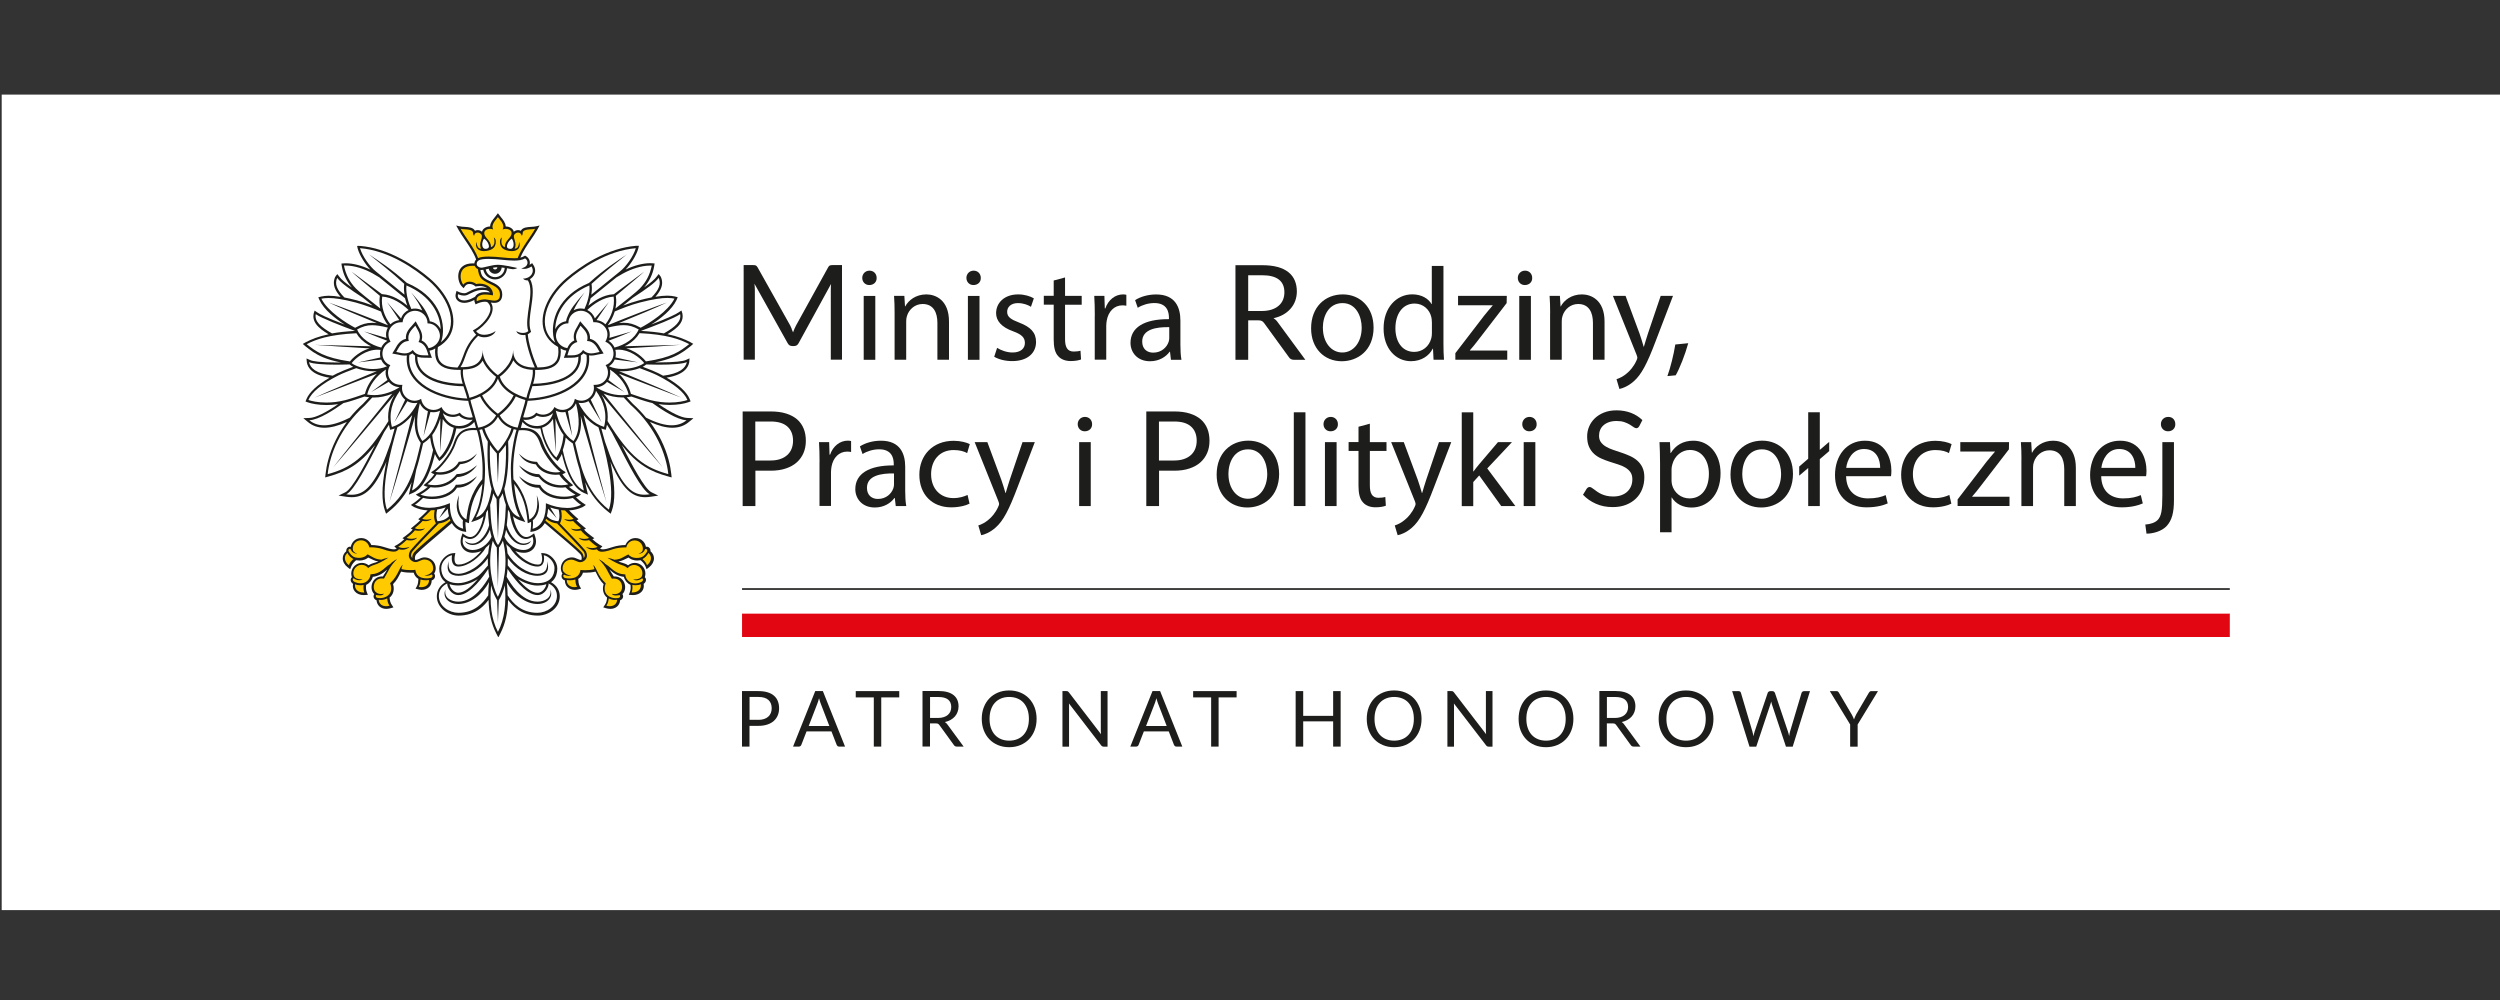
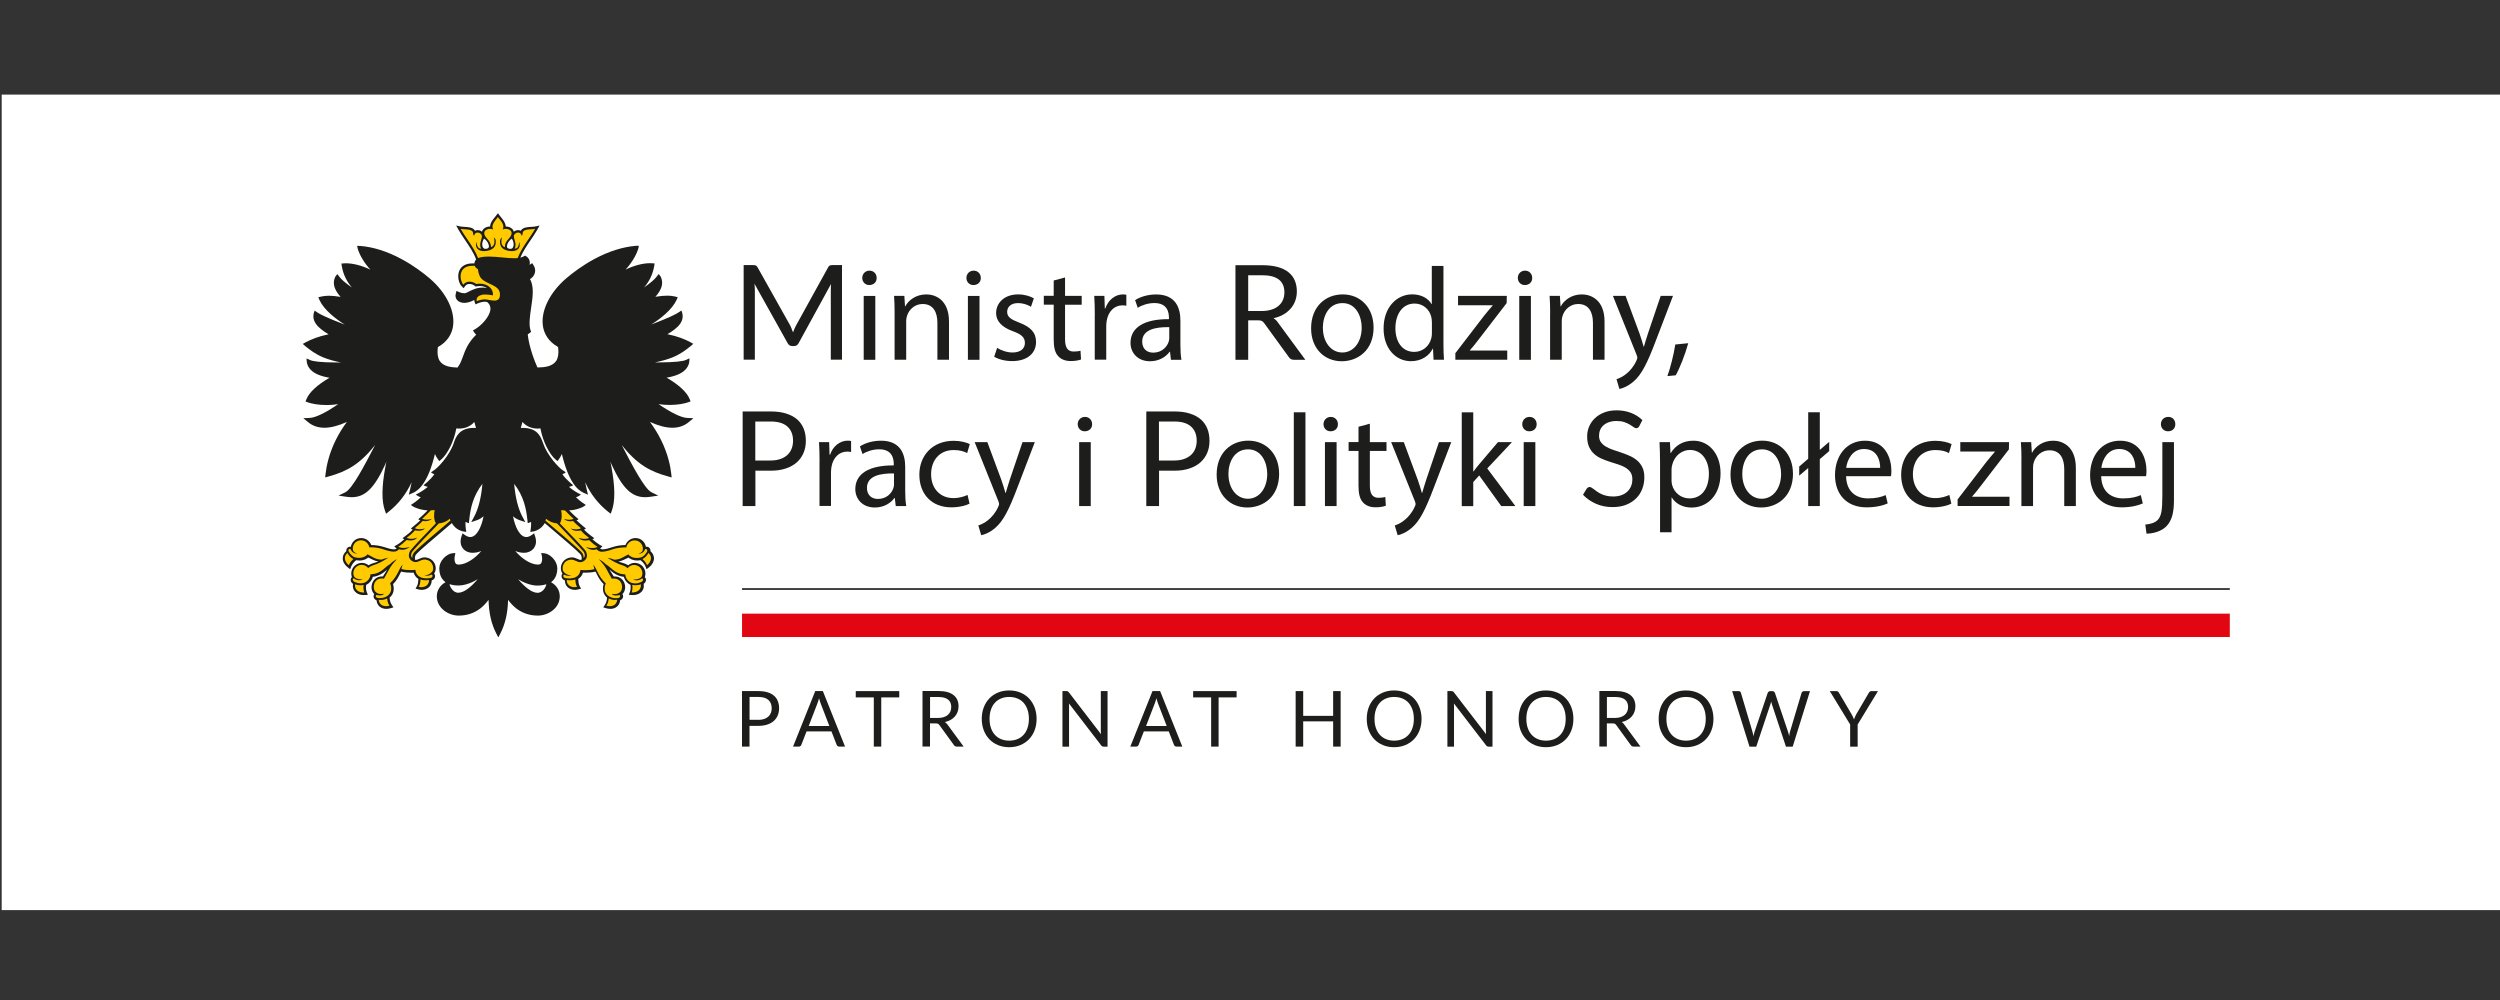
<svg xmlns="http://www.w3.org/2000/svg" id="Warstwa_1" version="1.1" viewBox="0 0 500 200">
  <rect x="0" y="0" width="500" height="200" fill="#333333" stroke="none" />
  <defs>
    <style>
      .st0 {
        clip-path: url(#clippath-4);
      }

      .st1 {
        fill: #fff;
      }

      .st2 {
        fill: none;
      }

      .st3 {
        clip-path: url(#clippath-1);
      }

      .st4 {
        clip-path: url(#clippath-3);
      }

      .st5 {
        fill: #ffcb00;
      }

      .st6 {
        fill: #1d1d1b;
      }

      .st7 {
        fill: #e20613;
      }

      .st8 {
        clip-path: url(#clippath-2);
      }

      .st9 {
        clip-path: url(#clippath);
      }
    </style>
    <clipPath id="clippath">
      <rect class="st2" x="41" y="23.13" width="426" height="155.74" />
    </clipPath>
    <clipPath id="clippath-1">
      <rect class="st2" x="41" y="23.13" width="426" height="155.74" />
    </clipPath>
    <clipPath id="clippath-2">
      <rect class="st2" x="60.53" y="42.66" width="78.12" height="84.74" />
    </clipPath>
    <clipPath id="clippath-3">
      <rect class="st2" x="41" y="23.13" width="426" height="155.74" />
    </clipPath>
    <clipPath id="clippath-4">
      <rect class="st2" x="41" y="23.13" width="426" height="155.74" />
    </clipPath>
  </defs>
  <rect class="st1" x=".34" y="18.92" width="499.66" height="163.1" />
  <g class="st9">
    <g class="st3">
      <g>
        <path class="st6" d="M158.32,65.78c.1.23.19.46.29.69.09-.24.18-.47.28-.71.1-.23.2-.46.32-.67l6.42-11.63c.11-.2.22-.33.35-.37.13-.04.31-.07.53-.07h1.89v18.92h-2.24v-13.91c0-.18,0-.38.01-.59,0-.21.02-.43.04-.65l-6.48,11.83c-.2.4-.51.59-.92.59h-.37c-.41,0-.72-.2-.92-.59l-6.63-11.87c.03.23.05.45.06.67.01.22.02.42.02.61v13.91h-2.24v-18.92h1.89c.23,0,.4.02.53.07.12.04.24.17.36.37l6.54,11.65c.11.21.21.43.3.67Z" />
        <path class="st6" d="M175.33,55.58c.03.79-.55,1.43-1.48,1.43-.82,0-1.4-.63-1.4-1.43s.61-1.45,1.45-1.45,1.43.63,1.43,1.45ZM172.74,71.96v-12.78h2.32v12.78h-2.32Z" />
        <path class="st6" d="M178.92,62.63c0-1.32-.03-2.4-.11-3.46h2.06l.13,2.11h.05c.63-1.21,2.11-2.4,4.23-2.4,1.77,0,4.52,1.06,4.52,5.44v7.63h-2.32v-7.37c0-2.06-.77-3.78-2.96-3.78-1.53,0-2.72,1.08-3.12,2.38-.11.29-.16.69-.16,1.08v7.69h-2.32v-9.32Z" />
        <path class="st6" d="M196.16,55.58c.03.79-.55,1.43-1.48,1.43-.82,0-1.4-.63-1.4-1.43s.61-1.45,1.45-1.45,1.43.63,1.43,1.45ZM193.58,71.96v-12.78h2.32v12.78h-2.32Z" />
        <path class="st6" d="M199.44,69.58c.69.45,1.9.92,3.06.92,1.69,0,2.48-.85,2.48-1.9,0-1.11-.66-1.72-2.38-2.35-2.3-.82-3.38-2.09-3.38-3.62,0-2.06,1.66-3.75,4.41-3.75,1.29,0,2.43.37,3.14.79l-.58,1.69c-.5-.32-1.43-.74-2.62-.74-1.37,0-2.14.79-2.14,1.74,0,1.06.77,1.53,2.43,2.17,2.22.85,3.35,1.95,3.35,3.86,0,2.25-1.74,3.83-4.78,3.83-1.4,0-2.69-.34-3.59-.87l.58-1.77Z" />
        <path class="st6" d="M213.01,55.5v3.67h3.33v1.77h-3.33v6.89c0,1.58.45,2.48,1.74,2.48.61,0,1.06-.08,1.35-.16l.11,1.74c-.45.18-1.16.32-2.06.32-1.08,0-1.95-.34-2.51-.98-.66-.69-.9-1.82-.9-3.33v-6.97h-1.98v-1.77h1.98v-3.06l2.27-.61Z" />
        <path class="st6" d="M218.96,63.16c0-1.51-.03-2.8-.11-3.99h2.03l.08,2.51h.11c.58-1.72,1.98-2.8,3.54-2.8.26,0,.45.03.66.08v2.19c-.24-.05-.48-.08-.79-.08-1.64,0-2.8,1.24-3.12,2.98-.05.32-.11.69-.11,1.08v6.81h-2.3v-8.8Z" />
        <path class="st6" d="M234.19,71.96l-.19-1.61h-.08c-.71,1-2.09,1.9-3.91,1.9-2.59,0-3.91-1.82-3.91-3.67,0-3.09,2.75-4.78,7.69-4.75v-.26c0-1.06-.29-2.96-2.91-2.96-1.19,0-2.43.37-3.33.95l-.53-1.53c1.06-.69,2.59-1.14,4.2-1.14,3.91,0,4.86,2.67,4.86,5.23v4.78c0,1.11.05,2.19.21,3.06h-2.11ZM233.85,65.43c-2.54-.05-5.41.4-5.41,2.88,0,1.51,1,2.22,2.19,2.22,1.66,0,2.72-1.06,3.09-2.14.08-.24.13-.5.13-.74v-2.22Z" />
        <path class="st6" d="M249.64,64.06v7.9h-2.55v-18.92h5.35c1.2,0,2.23.12,3.1.36.87.24,1.59.59,2.16,1.05.57.46.99,1.01,1.26,1.66.27.65.41,1.37.41,2.17,0,.67-.11,1.29-.32,1.88s-.52,1.1-.92,1.56c-.4.46-.89.86-1.46,1.19-.58.33-1.23.57-1.96.73.33.21.62.48.84.81l5.52,7.51h-2.27c-.47,0-.81-.18-1.03-.54l-4.91-6.76c-.15-.21-.31-.36-.48-.46-.17-.09-.44-.14-.8-.14h-1.94ZM249.64,62.2h2.69c.74,0,1.39-.09,1.96-.27.57-.18,1.04-.44,1.43-.77s.67-.72.87-1.18c.19-.46.29-.96.29-1.52,0-1.13-.37-1.98-1.11-2.55-.74-.57-1.85-.86-3.33-.86h-2.8v7.14Z" />
        <path class="st6" d="M274.72,65.46c0,4.73-3.28,6.79-6.37,6.79-3.46,0-6.13-2.54-6.13-6.58,0-4.28,2.8-6.79,6.34-6.79s6.15,2.67,6.15,6.58ZM264.58,65.59c0,2.8,1.61,4.91,3.88,4.91s3.88-2.09,3.88-4.97c0-2.17-1.08-4.91-3.83-4.91s-3.94,2.54-3.94,4.97Z" />
        <path class="st6" d="M288.69,53.2v15.45c0,1.14.03,2.43.11,3.3h-2.09l-.11-2.22h-.05c-.71,1.43-2.27,2.51-4.36,2.51-3.09,0-5.47-2.61-5.47-6.5-.03-4.25,2.61-6.87,5.73-6.87,1.95,0,3.28.92,3.86,1.95h.05v-7.63h2.32ZM286.37,64.38c0-.29-.03-.69-.11-.98-.34-1.48-1.61-2.69-3.35-2.69-2.4,0-3.83,2.11-3.83,4.94,0,2.59,1.27,4.73,3.78,4.73,1.56,0,2.98-1.03,3.41-2.77.08-.32.11-.63.11-1v-2.22Z" />
        <path class="st6" d="M291.09,70.61l5.78-7.53c.55-.69,1.08-1.29,1.66-1.98v-.05h-6.92v-1.88h9.75l-.03,1.45-5.71,7.42c-.53.71-1.06,1.35-1.64,2.01v.05h7.47v1.85h-10.38v-1.35Z" />
        <path class="st6" d="M306.44,55.58c.03.79-.55,1.43-1.48,1.43-.82,0-1.4-.63-1.4-1.43s.61-1.45,1.45-1.45,1.43.63,1.43,1.45ZM303.85,71.96v-12.78h2.33v12.78h-2.33Z" />
        <path class="st6" d="M310.03,62.63c0-1.32-.03-2.4-.11-3.46h2.06l.13,2.11h.05c.63-1.21,2.11-2.4,4.23-2.4,1.77,0,4.52,1.06,4.52,5.44v7.63h-2.32v-7.37c0-2.06-.77-3.78-2.96-3.78-1.53,0-2.72,1.08-3.12,2.38-.11.29-.16.69-.16,1.08v7.69h-2.33v-9.32Z" />
        <path class="st6" d="M325.11,59.17l2.8,7.55c.29.85.61,1.85.82,2.62h.05c.24-.77.5-1.74.82-2.67l2.54-7.5h2.46l-3.49,9.11c-1.66,4.38-2.8,6.63-4.38,8-1.14,1-2.27,1.4-2.85,1.51l-.58-1.95c.58-.19,1.35-.55,2.03-1.14.63-.5,1.43-1.4,1.96-2.59.11-.24.18-.42.18-.55s-.05-.32-.16-.61l-4.73-11.78h2.54Z" />
        <path class="st6" d="M333.48,75.21c.58-1.56,1.29-4.38,1.58-6.31l2.59-.26c-.61,2.25-1.77,5.18-2.51,6.42l-1.66.16Z" />
      </g>
    </g>
    <g class="st8">
      <path class="st6" d="M131.58,80.81c.78.11,1.55.18,2.33.18,1.67,0,3.03-.28,3.75-.54l.46-.17-.18-.45c-.57-1.4-2.15-2.86-4.62-4.3.91-.15,1.68-.36,2.31-.64,1.24-.54,1.98-1.33,2.2-2.36.05-.24.07-.86.07-.86,0,0-.52.23-.74.33-.47.23-2.13.48-5.34.48-.27,0-.55,0-.83,0,1.4-.28,2.57-.62,3.56-1.02,1.61-.67,2.62-1.47,3.59-2.24.14-.11.51-.45.51-.45,0,0-.42-.26-.59-.34-1.1-.58-2.48-1.16-4.57-1.59.56-.33,1.03-.65,1.44-.97.81-.63,1.84-1.65,1.56-3.11-.03-.18-.21-.66-.21-.66,0,0-.38.26-.53.36-.51.36-1.91,1.07-5.51,2.45,1.85-1.16,4.16-2.95,5.09-4.95.06-.13.21-.52.21-.52,0,0-.99-.31-2.05-.31-.69,0-1.49.08-2.41.23.17-.19.32-.37.45-.55.93-1.24,1.13-2.33.64-3.43-.09-.19-.44-.57-.44-.57,0,0-.27.32-.38.49-.39.57-1.26,1.29-2.53,2.19,1.05-1.24,1.72-2.58,2.02-4.27.02-.13.08-.52.08-.52,0,0-.46-.06-.89-.06-1.46,0-3.22.46-4.92,1.28,1.1-1.16,2.14-2.83,2.53-4.14.05-.17.14-.61.14-.61,0,0-.41,0-.63,0-2.63.22-5.4,1.1-8.23,2.61-2.46,1.32-4.44,2.84-5.66,3.88-3.4,2.9-5.22,6.73-4.64,9.78.24,1.24.97,2.83,2.99,3.96l.04.32c.11.95-.04,1.9-.39,2.43-.75,1.13-2.23,1.33-3.76,1.35l-.1-.21c-1.05-2.33-1.73-5.01-1.84-6.35v-.09c.14-.07.28-.16.41-.27l.25-.21-.11-.31c-.38-1.1-.13-2.82.11-4.47.32-2.13.64-4.32-.23-5.76.34-.2.63-.48.81-.82.34-.63.3-1.35-.11-1.98l-.26-.4-.4.26s-.08.05-.13.08c.02-.07.04-.14.05-.19.1-.58-.19-1.2-.7-1.51l-.24-.14-.25.14c-.19.11-.42.2-.7.26.52-1.23,1.33-2.44,2.08-3.53.49-.72.95-1.39,1.3-2.03l.48-.87s-.89.28-1.76.28c-.71.05-1.51.1-1.91.64-.03.04-.06.09-.08.14-.16-.08-.35-.13-.55-.13-.31,0-.61.11-.86.32-.13-.61-.82-1.05-1.62-1.05-.02-.73-.55-1.37-.9-1.79-.11-.13-.66-.86-.66-.86,0,0-.55.73-.66.86-.35.42-.88,1.06-.9,1.79-.8,0-1.49.45-1.62,1.05-.25-.21-.55-.32-.86-.32-.19,0-.38.04-.55.13-.02-.05-.05-.1-.08-.14-.4-.54-1.2-.59-1.91-.64-.87,0-1.77-.28-1.77-.28l.48.87c.35.64.81,1.31,1.3,2.03.82,1.21,1.73,2.54,2.22,3.9-.24.24-.33.52-.35.78h-.38c-1.77,0-2.42.93-2.65,1.49-.47,1.14-.04,2.57.48,3.08l.39.4.32-.45c.24-.34.6-.4.86-.4.37,0,.76.14,1.05.37l.17.14.21-.04c.21-.04.42-.06.63-.06.54,0,1.06.15,1.45.41-.12-.03-.26-.06-.41-.07-.16-.02-.32-.03-.47-.03-1.17,0-2.02.43-2.78.81-.17.09-.33.17-.48.24-.12.06-.27.08-.45.08-.5,0-1-.23-1.01-.23l-.5-.24-.15.54c-.13.44-.05.88.2,1.22.3.4.85.64,1.49.64.25,0,.5-.03.77-.1.51-.12.9-.31,1.24-.49,0,.22.06.38.07.41l.18.48.46-.21s.72-.32,1.36-.32c.07,0,.13,0,.19.01.1.01.2.03.31.05l.07.06c.45.4.64.87.58,1.46-.16,1.49-1.91,3.26-3.06,3.91l-.44.25.28.42c.11.16.24.3.38.43-1.66,1.61-2.21,3.15-2.66,4.39-.26.71-.48,1.32-.84,1.84l-.24.35c-1.46-.05-2.85-.27-3.57-1.35-.35-.53-.51-1.48-.39-2.43l.04-.32c2.03-1.13,2.76-2.73,2.99-3.96.58-3.05-1.24-6.88-4.64-9.78-1.22-1.04-3.2-2.57-5.66-3.88-2.82-1.52-5.59-2.39-8.22-2.61-.22-.02-.63,0-.63,0,0,0,.09.45.14.61.39,1.31,1.43,2.98,2.53,4.14-1.7-.82-3.46-1.28-4.92-1.28-.42,0-.89.06-.89.06,0,0,.06.39.08.52.3,1.69.97,3.03,2.02,4.27-1.27-.9-2.13-1.61-2.53-2.19-.12-.17-.38-.49-.38-.49,0,0-.35.38-.44.57-.49,1.11-.29,2.19.64,3.43.13.17.28.35.45.55-.92-.15-1.72-.23-2.4-.23-1.07,0-2.06.31-2.06.31,0,0,.16.4.22.52.92,2,3.23,3.79,5.08,4.95-3.6-1.38-5.01-2.09-5.51-2.45-.15-.11-.52-.36-.52-.36,0,0-.18.48-.21.66-.28,1.46.76,2.47,1.56,3.11.41.32.88.64,1.44.97-2.1.44-3.48,1.02-4.57,1.59-.16.08-.59.34-.59.34,0,0,.37.34.51.45.97.77,1.97,1.57,3.59,2.24.99.41,2.15.74,3.56,1.02-.28,0-.56,0-.84,0-3.21,0-4.86-.24-5.33-.48-.22-.1-.74-.33-.74-.33,0,0,.02.62.07.86.22,1.03.96,1.83,2.2,2.36.64.27,1.4.49,2.32.64-2.46,1.44-4.05,2.9-4.62,4.3l-.18.45.46.17c.72.26,2.09.54,3.75.54.77,0,1.55-.06,2.33-.18-2.52,1.73-4.55,2.72-5.74,2.76l-1.24.05.96.79c.9.75,2,1.12,3.26,1.12s2.77-.38,4.49-1.16c-.85,1.15-1.59,2.35-2.22,3.62-1.38,2.8-1.87,5.24-2.04,6.79l-.07.69.67-.19c3.55-.98,6.2-2.36,9.31-6.29-2.07,4.01-4.56,8.75-5.94,9.44l-1.37.67,1.51.23c.41.06.78.09,1.13.09,1.33,0,2.43-.45,3.44-1.41,1.09-1.02,2.12-2.66,3.26-5.15.06-.13.14-.32.23-.55-.08.39-.16.78-.23,1.17-.72,3.92-.74,6.75-.06,8.63l.22.62.52-.41c1.98-1.56,3.48-3.5,4.6-5.9-.13.66-.25,1.21-.34,1.58l-.23.92.87-.38c1.3-.56,3.08-2.38,4.35-7.76.2.43.4.78.58,1.02l.29.4.39-.32c.58-.47,1.29-1.47,1.85-2.63.41-.83.89-2.06,1.18-3.59.17.02.34.04.52.04,1.28,0,2.35-.48,3.07-1.33.16.56.28,1.01.34,1.2-.15,0-.29-.01-.44-.01-2.96,0-3.61,1.86-4.03,3.09-.86,2.5-3.14,4.86-3.87,5.34-.19.13-.65.44-.65.44,0,0,.17.26.66.38-.59.98-2.16,2.21-2.16,2.21,0,0,.3.24.85.33-1.34,1.12-2.4,1.53-2.4,1.53,0,0,.35.35.99.56-.82.82-1.97,1.53-1.97,1.53,0,0,.36.3.64.43.86.39,1.72.61,2.71.66-.52.53-1.01,1.01-1.35,1.31l-.52.44s.14.17.4.23c-.24.25-.96.89-1.37,1.21l-.52.43s.15.14.37.22c-.36.45-1.18,1.08-1.45,1.28l-.6.44s.19.15.38.2c-.3.3-1.03.88-1.42,1.1-.15.08-.58.32-.58.32,0,0,.18.26.47.42-.1.06-.18.19-.55.19-.47,0-1.2-.19-2.09-.49-.67-.22-1.63-.37-2.44-.37-.25-.64-.94-1.4-2.01-1.4-.62,0-1.17.24-1.56.68-.27.3-.45.67-.53,1.07-.39-.1-.68.14-.82.4-.08.15-.11.33-.09.49h0c-.45.37-.71.88-.7,1.43,0,.65.36,1.3.98,1.78l.5.39.23-.59c.16-.42.54-.86.96-1.21.22.04.44.06.65.06.88,0,1.45-.32,1.77-.6.85.38,1.26.68,2.03.79-.42.18-.72.23-.86.28-.35.11-.69.22-1.09.48-.39-.31-.84-.48-1.33-.48-.4,0-.81.12-1.14.33-.82.52-1.19,1.53-.9,2.45,0,.03.02.05.03.07-.11.1-.19.24-.23.4-.06.28.04.67.45.95-.11.64.05,1.13.38,1.52.39.46,1.03.72,1.74.72.3,0,.85-.05.85-.05l-.23-.6c-.16-.42-.17-.89-.1-1.4.66-.3,1.16-.93,1.32-1.6,1.08-.13,1.92-.59,2.89-1.45,0,0-.44.67-.66,1.04-.06.1-.13.21-.2.33-.06,0-.11,0-.17,0-.87,0-1.57.44-1.91,1.2-.34.76-.25,1.66.22,2.19.04.05.08.09.13.13-.1.12-.15.28-.15.46,0,.31.19.65.6.79.08,1.03.86,1.72,1.96,1.72.64,0,1.42-.31,1.42-.31l-.35-.53c-.25-.37-.38-.81-.42-1.42.78-.6,1.01-1.67.69-2.69.72-.7,1.13-1.53,1.49-2.27.04-.08.08-.16.12-.23.73.17,1.46.21,1.96.21.2,0,.39,0,.55-.01.16.54.48.97.95,1.26-.02.53-.08,1.05-.28,1.42l-.29.52s.76.25,1.22.25c.6,0,1.14-.21,1.51-.58.32-.33.5-.82.5-1.32.51-.15.68-.55.67-.87,0-.2-.08-.38-.19-.51.39-.51.42-1.3.12-1.96-.34-.74-1.11-1.23-1.98-1.26-.45-.01-.84.16-1.16.31-.24.1-.45.2-.65.2-.04,0-.07,0-.11-.01-.09-.31-.13-.75.25-1.18.66-.72,3.5-3.14,5.79-5.08.48-.4.91-.77,1.29-1.1.5.86,1.23,1.42,2.21,1.66.26.07.67.1.67.1,0,0-.22-1.18-.15-2,.33.17.68.26.68.26,0,0,.04-.46.06-.61.23-2.31.74-4.78,2.64-7.26-.23,2.72-.8,5.01-1.66,6.59l-.58,1.07,1.15-.39c.5-.18.94-.44,1.32-.79-.4,2.16-1.39,4.16-2.66,4.16-.32,0-.67-.13-1.03-.38l-.52-.36-.2.6c-.38,1.14-.09,1.91.22,2.34.43.6,1.18.95,2,.95.65,0,1.23-.14,1.74-.37-1.16,1.43-3.03,2.73-4.52,2.73-.37,0-.52-.13-.6-.23-.27-.32-.28-.98-.19-1.46l.12-.63-.64.06c-.54.06-1.17.42-1.69.96-.57.61-.89,1.35-.89,2.08,0,.96.29,1.79.85,2.39.12.13.25.25.4.36-1.11.61-1.74,1.63-1.74,2.82,0,1.1.52,2.1,1.45,2.84.82.64,1.89,1.01,2.93,1.01,1.62,0,3.05-.47,4.26-1.38.71-.54,1.27-1.18,1.71-1.77.06,2.64.56,4.82,1.53,6.7l.42.82.42-.82c.97-1.88,1.47-4.06,1.53-6.7.44.59,1,1.23,1.71,1.77,1.21.91,2.64,1.38,4.26,1.38,1.03,0,2.1-.37,2.92-1.01.94-.73,1.45-1.74,1.45-2.84,0-1.19-.63-2.21-1.74-2.82.15-.11.28-.23.4-.36.56-.6.85-1.42.85-2.39,0-.73-.32-1.47-.89-2.08-.51-.54-1.14-.9-1.69-.96-.16-.01-.64-.06-.64-.06l.13.63c.1.48.08,1.14-.19,1.46-.08.1-.24.23-.6.23-1.49,0-3.37-1.3-4.53-2.73.51.23,1.09.37,1.74.37.82,0,1.57-.36,2-.95.31-.44.61-1.2.23-2.34l-.2-.6-.52.36c-.36.25-.71.38-1.04.38-1.28,0-2.26-2-2.66-4.16.38.35.82.61,1.32.79l1.15.39-.58-1.07c-.86-1.59-1.43-3.87-1.66-6.59,1.91,2.48,2.41,4.95,2.65,7.26.01.15.06.61.06.61,0,0,.34-.09.67-.26.07.83-.15,2-.15,2,0,0,.41-.03.67-.1.98-.24,1.72-.8,2.22-1.66.38.33.82.7,1.29,1.1,2.29,1.94,5.13,4.36,5.79,5.08.38.43.34.87.25,1.18-.04.01-.07.01-.11.01-.2,0-.41-.1-.66-.2-.32-.15-.71-.32-1.16-.31-.87.03-1.65.51-1.98,1.26-.3.65-.27,1.45.12,1.96-.12.13-.18.31-.19.51,0,.32.16.72.67.87,0,.5.18.99.51,1.32.37.37.9.58,1.51.58.46,0,1.22-.25,1.22-.25l-.29-.52c-.2-.37-.26-.89-.28-1.42.47-.29.79-.72.95-1.26.16.01.34.01.55.01.49,0,1.23-.04,1.96-.21.04.07.08.15.12.23.36.74.77,1.57,1.5,2.27-.32,1.02-.09,2.08.69,2.69-.04.61-.17,1.04-.42,1.42l-.35.53s.78.31,1.42.31c1.09,0,1.88-.69,1.96-1.72.41-.14.6-.49.6-.79,0-.18-.05-.33-.15-.46.04-.04.09-.08.13-.13.47-.54.56-1.44.22-2.19-.34-.76-1.04-1.2-1.92-1.2-.05,0-.11,0-.16,0-.07-.12-.13-.22-.2-.33-.22-.37-.66-1.04-.66-1.04.97.87,1.81,1.32,2.89,1.45.15.68.66,1.3,1.32,1.6.06.51.05.99-.1,1.4l-.23.6s.55.05.85.05c.72,0,1.35-.27,1.74-.72.33-.39.49-.88.38-1.52.41-.28.51-.67.45-.95-.03-.17-.11-.3-.23-.4.01-.02.02-.05.03-.07.29-.92-.08-1.93-.9-2.45-.33-.21-.73-.33-1.13-.33-.49,0-.95.17-1.33.48-.4-.26-.73-.37-1.09-.48-.14-.05-.44-.1-.86-.28.77-.1,1.18-.41,2.03-.79.32.28.89.6,1.77.6.21,0,.43-.02.65-.06.42.35.8.79.96,1.21l.23.59.5-.39c.62-.48.97-1.13.98-1.78,0-.54-.24-1.05-.7-1.43h0c.02-.17,0-.34-.09-.49-.14-.26-.43-.5-.82-.4-.08-.4-.25-.77-.53-1.07-.39-.44-.95-.68-1.56-.68-1.07,0-1.76.76-2.01,1.4-.81,0-1.77.15-2.44.37-.89.3-1.63.5-2.09.49-.37,0-.45-.13-.55-.19.28-.16.47-.42.47-.42,0,0-.44-.24-.58-.32-.38-.22-1.12-.8-1.42-1.1.2-.05.39-.2.39-.2l-.6-.44c-.28-.21-1.09-.83-1.45-1.28.21-.08.37-.22.37-.22l-.53-.43c-.41-.33-1.12-.97-1.36-1.21.26-.05.4-.23.4-.23l-.52-.44c-.35-.3-.83-.78-1.36-1.31.98-.04,1.85-.27,2.71-.66.28-.13.64-.43.64-.43,0,0-1.16-.71-1.97-1.53.64-.21.99-.56.99-.56,0,0-1.07-.41-2.4-1.53.55-.08.85-.33.85-.33,0,0-1.57-1.23-2.16-2.21.49-.12.66-.38.66-.38,0,0-.46-.31-.65-.44-.72-.48-3-2.85-3.86-5.34-.43-1.23-1.07-3.09-4.03-3.09-.14,0-.29,0-.44.01.05-.19.18-.64.34-1.2.72.85,1.79,1.33,3.07,1.33.18,0,.35-.01.52-.04.28,1.53.78,2.76,1.18,3.59.56,1.16,1.27,2.17,1.85,2.63l.39.32.29-.4c.18-.24.38-.59.58-1.02,1.27,5.38,3.04,7.2,4.35,7.76l.87.38-.23-.92c-.09-.37-.21-.92-.34-1.58,1.11,2.4,2.62,4.34,4.59,5.9l.52.41.23-.62c.68-1.88.66-4.71-.06-8.63-.07-.39-.15-.78-.23-1.17.09.23.17.42.23.55,1.14,2.49,2.17,4.13,3.26,5.15,1.02.96,2.12,1.41,3.45,1.41.35,0,.72-.03,1.13-.09l1.51-.23-1.37-.67c-1.38-.68-3.87-5.43-5.94-9.44,3.11,3.93,5.76,5.32,9.31,6.29l.67.19-.07-.69c-.17-1.55-.65-3.99-2.04-6.79-.63-1.27-1.37-2.47-2.22-3.62,1.71.77,3.19,1.16,4.48,1.16s2.36-.38,3.26-1.12l.96-.79-1.24-.05c-1.19-.05-3.22-1.03-5.74-2.76M97.63,49.63c-.21.12-.5.18-.73.11-.51-.15-.65-1.13-.1-2.02.8.49,1.24,1.66.83,1.9M91.68,118.55c-.57,0-.97-.33-1.22-.61-.37-.41-.52-.88-.54-1.11.5.18,1.09.27,1.76.27,1.41,0,2.94-.68,3.87-1.27-1.29,1.53-2.71,2.71-3.87,2.71M107.5,117.11c.67,0,1.25-.09,1.76-.27-.02.23-.17.7-.54,1.11-.24.28-.65.61-1.22.61-1.16,0-2.58-1.18-3.87-2.71.93.59,2.46,1.27,3.87,1.27M102.27,49.74c-.23.07-.52.01-.73-.11-.41-.25.04-1.42.83-1.9.56.88.41,1.87-.1,2.02" />
    </g>
    <g class="st4">
-       <path class="st1" d="M82.98,100.95c.61-.37.98-.76,1.65-1.38.52.15,1.17.24,1.85.24,1.82,0,3.94-.62,4.92-2.27h.03c1.68,0,3.09-.92,3.98-2.3-.97.76-2.13,1.71-3.93,1.71-.1,0-.2,0-.31,0-.87,1.77-3.02,2.37-4.8,2.37-.95,0-1.79-.17-2.28-.41.38-.19,1.37-.8,2.01-1.47.31.05.62.07.92.07,1.8,0,3.47-.8,4.4-2.09,1.8-.07,3.23-1.21,3.99-2.38-.89.7-2.2,1.78-4.04,1.78h-.03c-1.3,1.73-3.05,2.21-4.44,2.21-.54,0-1.02-.07-1.41-.18.49-.38,1.33-1.1,1.82-1.95.24.03.47.04.7.04,1.73,0,3.3-.82,3.99-2.09,1.33-.15,2.5-.6,3.4-2.16-1.06,1.05-1.97,1.62-3.64,1.66-.69,1.34-2.28,2.11-3.79,2.11-.31,0-.62-.04-.91-.1.85-.57,3.17-3.04,4.05-5.58.44-1.29,1.01-2.77,3.58-2.77.22,0,.45.01.7.03.5,1.58,1.13,5.06,1.13,7.8,0,.69-.02,1.36-.06,2.01-2.49,2.96-2.95,5.89-3.17,8.04-1.18-.53-1.91-2.14-1.49-4.84-1.01,2.5-.14,4.22.79,4.99-.12.53.04,1.7.04,1.7-1.96-.49-2.71-2.55-2.65-5.11-1.4.61-2.82.93-4.13.93-1.05,0-2.02-.21-2.88-.63M87.42,101.92c-.14.65-.26,1.66.08,2.33.84-.07,1.63-.3,2.3-1.01-.12-.45-.21-.95-.25-1.5-.68.76-1.51,1.69-1.73,1.9.15-.27.79-1.31,1.32-2.16-.58.2-1.15.34-1.72.43M84.48,88.21c-1.34-1.85-1.26-4.51-.51-7.56.32.74.89,1.31,1.61,1.59-.36,2.07-.87,4.98-.87,4.98,0,0,.84-2.84,1.38-4.83.19.04.39.06.59.06.47,0,.93-.11,1.34-.32-.69,2.78-1.68,4.88-3.54,6.08M83.47,80.56c-.18.04-.37.06-.56.06-.51,0-1-.14-1.44-.38-1.04,1.71-2.61,4.25-2.61,4.25l2.18-4.55c-.18-.14-.33-.3-.47-.48-.3-.38-.5-.83-.59-1.29-1.52,2.11-2.31,4.5-1.6,7.22,2.02-.58,3.87-2.37,5.1-4.82M77.46,68.16c-1.97-.72-4.65-1.87-4.65-1.87,0,0,2.64.78,4.47,1.3-.16-.71-.07-1.43.29-2.07-1.29-.31-2.27-.48-3.14-.48-1.06,0-1.94.26-3.01.85.79,1.87,2.79,3.1,4.83,3.63.25-.55.66-1.02,1.2-1.35M74.76,79.03c2.09,0,3.94-.81,5.15-1.58-.88-.07-1.64-.45-2.15-1.08-1.46.83-3.51,2.04-3.51,2.04,0,0,1.9-1.43,3.25-2.42-.02-.03-.04-.06-.05-.1-.33-.61-.41-1.32-.27-1.99-2.01,1.33-3.31,3.23-3.74,5.01.45.07.89.11,1.33.11M67.47,74.66c.62-.31,1.69-.75,3.16-1.3-.25-.13-.46-.27-.61-.4l-.08-.07c-.89.03-1.76.05-2.6.05-2.63,0-4.81-.17-5.54-.52.26,1.23,1.43,2.3,4.73,2.72.3-.16.61-.32.94-.49M74.67,73.8c.92,0,1.86-.15,2.72-.54h0c-.52-.31-.92-.77-1.16-1.34-1.81.22-4.66.57-4.66.57,0,0,2.61-.59,4.52-1-.04-.2-.08-.4-.09-.61-.01-.31.02-.62.1-.9-.2-.03-.4-.04-.6-.04-2.28,0-4.32,1.59-5.17,2.68.57.51,2.4,1.19,4.34,1.19M83.7,68.41c.75-1.4-.23-2.48-.64-3.27-.57.69-1.74,1.54-1.3,3.06-1.58.06-2.04,1.44-2.51,2.19.47.08,1.07.29,1.69.29.54,0,1.1-.16,1.62-.69.61.98,1.52,1.08,2.32,1.08.22,0,.44,0,.63,0,.07,0,.13,0,.19,0-.31-.83-.46-2.28-2-2.66M84.44,62.07c-.44-1-1.04-1.97-2.19-3.58,2.1,2.43,2.84,3.43,3.4,4.8.15.29.25.62.31.97,1.07.15,1.79.84,2.17,1.6-.07-3.06-2.02-6.74-6.84-8.77-.19,1.71.46,3.61.98,4.71.24-.06.49-.09.73-.09h0c.49,0,.99.13,1.44.37M87.52,72.42c-.47-.7-.58-1.83-.47-2.74,0,0-.47.37-1.16.45.04.12.07.23.1.34.05.16.39,1.1.39,1.1,0,0-1.4-.03-1.51-.03-.31,0-.84,0-1.4-.21-.02,1.03.28,1.93.9,2.69,1.37,1.68,4.34,2.67,8.17,2.74-.27-.92-.47-1.87-.4-2.78-1.74,0-3.67-.12-4.63-1.57M83.01,71.11c-.18-.11-.37-.25-.53-.44-.19.14-.39.24-.6.32-.71,5.69,6.11,8.5,11.56,8.72v-.05c-.13-.55-.33-1.14-.54-1.77-.07-.21-.14-.42-.21-.64-4.96-.06-9.94-1.7-9.68-6.13M61.33,68.83c1.87,1.48,3.46,2.69,8.65,3.46.53-.67,1.32-1.34,2.16-1.84.59-.35,1.19-.61,1.79-.77-3.65-.22-9.07-.55-10.93-.71,2.31.08,6.92.16,11.23.29-.18-.09-.35-.18-.52-.27-1.07-.63-1.9-1.43-2.43-2.34-5.52.27-8.13,1.24-9.95,2.19M94.04,83.51c.18,0,.35-.02.51-.06-.25-.9-.53-1.85-.69-2.37-.07-.22-.15-.54-.21-.91-3.88-.11-8.63-1.51-10.95-4.49-1.05-1.36-1.5-2.9-1.33-4.59-.14.02-.29.03-.45.03-.49,0-.93-.1-1.32-.2-.16-.04-1.15-.21-1.15-.21,0,0,.53-.85.61-1,.38-.69.92-1.68,2.13-1.94-.12-1.23.66-2.05,1.19-2.62.11-.12.76-.89.76-.89,0,0,.47.89.56,1.03.4.67.99,1.63.62,2.81.76.35,1.15.95,1.4,1.54,1.43-.25,2.27-1.45,2.27-2.47,0-.93-.73-2.49-2.48-2.49,0-1.53-1.24-2.52-2.51-2.52h0c-1.06,0-2.32.75-2.49,2.3-.08,0-.17-.01-.26-.01-1.93,0-3.28,1.97-2.14,3.89-2.3,1-2.02,4.02-.04,4.69-1.14,1.67-.12,3.95,2.13,3.95.09,0,.18,0,.28,0-.42,1.72.93,3.17,2.44,3.17.43,0,.87-.12,1.3-.38.23,1.41,1.32,2.22,2.48,2.22.55,0,1.12-.18,1.61-.58.35.89,1.25,1.53,2.28,1.53.45,0,.92-.12,1.38-.4.39.63,1.3.99,2.09.99M79.86,64.02c-.9-1.34-2.11-3.15-2.46-3.61l2.81,3.28c.28-.81.85-1.38,1.51-1.69-1.27-1.21-3.22-2.56-5.28-2.68-.3,2.03.5,4.11,1.64,5.54.47-.46,1.1-.76,1.78-.84M91.74,85.21c1.33,0,2.23-.55,2.79-1.27-.15.03-.32.04-.49.04-.74,0-1.65-.27-2.22-.86-.41.18-.83.27-1.25.27-.75,0-1.46-.28-1.99-.76.37,1.37,1.64,2.58,3.16,2.58M83.26,93.88c-.34,1.79-.66,3.42-.86,4.21,1.07-.46,2.93-2.11,4.22-8.09-.25-.69-.46-1.54-.59-2.5-.39.43-.82.79-1.29,1.1l-.12.07c-.09.38-.19.77-.28,1.18-.3,1.27-.63,2.64-1.08,4.03M69.24,98.86c.37.06.72.09,1.07.09,2.23,0,4.01-1.32,6.27-6.28.27-.59.94-2.41,1.61-4.32.25-.94.5-1.83.73-2.65-.14.05-.28.1-.42.14l-.47.13-.12-.47c-.05-.18-.09-.37-.12-.55-.33.52-.65,1.02-.97,1.5-.39.75-.73,1.43-.94,1.83-2.37,4.58-5.01,9.79-6.63,10.59M79.47,85.46c-1.35,4.69-3.5,12.56-2.08,16.48,4.83-3.82,5.71-9.09,6.76-13.36l-.06-.09c-.77-1.07-1.15-2.39-1.14-4.05,0-.39.03-.79.07-1.22-1.53,5.26-3.96,13.56-5.15,17.23,1.06-3.94,3.19-12.02,4.57-17.43-.88,1.09-1.9,1.93-2.98,2.45M65.52,94.84c4.55-1.25,7.57-3.17,12.15-10.61-.12-1.12,0-2.23.35-3.32.2-.64.49-1.28.85-1.91-3.92,4.7-9.5,11.34-12.24,14.49,2.3-2.99,8.33-10.43,11.82-14.74-1.22.5-2.46.76-3.68.76-.11,0-.22,0-.33,0-.81.87-1.43,1.54-1.5,1.61-4.99,4.51-6.99,9.85-7.41,13.74M61.68,80c.6.21,1.88.51,3.59.51,1.12,0,2.42-.13,3.82-.49.96-.24,2.92-.91,3.9-1.25.36-1.47,1.21-2.86,2.4-4.03-3.84,1.48-9.79,3.76-12.5,4.8,2.73-1.27,8.64-3.73,12.47-5.31-.22.02-.45.03-.68.03-1.25,0-2.51-.28-3.44-.63-1.36.5-2.78,1.05-3.56,1.45-3.39,1.7-5.39,3.42-6,4.92M68.7,80.61c-1.8,1.3-4.94,3.37-6.84,3.44.79.65,1.76,1.01,2.96,1.01,1.39,0,3.08-.48,5.14-1.53.8-.98,1.68-1.91,2.65-2.78.08-.08.58-.61,1.22-1.3-.16-.02-.31-.04-.47-.06l-.46-.08c-1.04.36-2.79.95-3.7,1.18-.17.04-.33.08-.5.12M85.61,56.02c-2.56-2.18-7.77-5.9-13.61-6.39.47,1.61,1.95,3.69,3.17,4.65.75.59,3.68,2.98,5.72,4.64-.1-.63-.13-1.27-.07-1.9l.03-.25c-2.63-2.44-4.95-4.19-7.06-5.9,1.98,1.34,4.46,2.89,7.58,5.71l.11.05c2.77,1.17,4.87,2.98,6.07,5.23.99,1.86,1.3,4.09.85,5.92-.05.22-.15.48-.26.68,3.82-2.93,1.94-8.64-2.52-12.45M86.45,87c.21,2.29.99,3.88,1.44,4.52.79-.64,2.3-2.9,2.86-5.97-.6-.18-1.16-.54-1.64-1.03-.21-.22-.4-.46-.55-.72-.25,2.89-.57,6.67-.57,6.67,0,0,.04-3.81.08-6.77-.22.68-.45,1.27-.71,1.81-.27.56-.58,1.06-.91,1.5M72.62,59.57c-2.72-1.77-4.52-3.05-5.18-4-.53,1.18-.13,2.32,1.43,3.92.76.15,1.59.34,2.5.58,1.06.28,2.15.65,3.17,1.04-.69-.54-1.35-1.07-1.93-1.54M71.25,60.53c-2.76-.73-4.45-.93-5.56-.93-.63,0-1.08.07-1.42.14,1.3,2.6,5.12,4.96,6.76,5.82l.16-.09c1.15-.63,2.12-.91,3.24-.91.3,0,.61.02.94.06-3.23-1.32-7.79-3.22-9.6-4.11,2.63.91,8.11,3.03,11.77,4.52.02,0,.04.01.06.02-.56-.74-1.08-1.68-1.4-2.74-1.47-.63-3.27-1.32-4.97-1.78M71,66.18c-2.74-1.01-6.72-2.54-7.85-3.35-.28,1.43.95,2.55,3.25,3.85,1.27-.23,2.78-.4,4.61-.5M74.6,54.72c-1.68-.93-3.68-1.61-5.46-1.61-.12,0-.23,0-.35,0,.39,1.86,1.13,3.27,2.4,4.6.56.59,2.74,2.34,4.86,3.98-.16-.78-.21-1.6-.09-2.45v-.09c-2.48-2.07-5.02-4.21-5.66-4.83.84.6,3.47,2.55,6.08,4.51h.07c2.06.12,3.88,1.34,5.01,2.31-.17-.45-.33-.96-.46-1.5-.61-.5-1.4-1.14-2.39-1.94-1-.81-2.01-1.63-2.76-2.24-.45-.27-.88-.53-1.28-.75M99.21,75.34c-.95,3.21-5.32,4.22-5.32,4.22-.37-1.73-1.55-3.83-1.27-5.66.64,0,1.67-.07,2.56-.51.59-.3,1.04-.72,1.35-1.26.76,1.75,2.26,2.91,2.68,3.22M104.09,73.38c-.62-.32-1.09-.77-1.42-1.32-.76,1.79-2.28,2.98-2.71,3.28.95,3.21,5.33,4.22,5.33,4.22.36-1.71,1.45-3.79,1.26-5.59-.59-.02-1.57-.12-2.46-.58M102.28,78.8c-1.36-.84-2.27-1.88-2.7-3.08-.43,1.2-1.34,2.25-2.7,3.08-.15.09-.3.18-.46.26,1.04,2.22,3.15,3.68,3.15,3.68,0,0,2.12-1.45,3.15-3.68-.15-.08-.3-.17-.45-.26M96.01,79.28c-.88.43-1.64.65-1.91.72.05.33.13.66.23.96.36,1.18,1.3,4.56,1.3,4.56,0,0,2.45-.2,3.59-2.46-.45-.33-2.24-1.73-3.2-3.78M103.16,79.28c-.96,2.05-2.75,3.45-3.21,3.78,1.14,2.27,3.59,2.46,3.59,2.46,0,0,.94-3.38,1.31-4.56.1-.31.17-.63.22-.96-.27-.07-1.02-.29-1.91-.72M101.21,85.15c-.56-.37-1.17-.93-1.62-1.78-.45.85-1.06,1.42-1.62,1.78-.37.25-.74.42-1.08.54.68,2.38,2.7,4.53,2.7,4.53,0,0,2.02-2.14,2.7-4.53-.34-.12-.71-.3-1.08-.54M101.17,88.97c.12,3.1-.07,8.38-1.59,10.41-1.51-2.02-1.71-7.3-1.59-10.4.62.91,1.19,1.51,1.24,1.57l.13.13c.08,2.43.18,5.05.22,5.87.03-.82.13-3.44.22-5.87l.13-.13c.05-.06.61-.67,1.24-1.57M97.55,88.46c0-.06,0-.11,0-.17-.44-.72-.86-1.56-1.12-2.44-.23.06-.42.1-.56.12.52,1.7,1.14,5.21,1.14,7.89,0,3.58-.53,7.25-1.83,9.65,1.61-.55,2.52-2.1,3.14-5.72-1.04-3.36-.81-8.59-.77-9.33M102.16,93.85c0-2.69.61-6.19,1.14-7.89-.14-.02-.33-.06-.56-.13-.25.88-.68,1.72-1.11,2.44,0,.06,0,.12,0,.17.04.74.27,5.97-.77,9.33.62,3.62,1.53,5.16,3.14,5.72-1.31-2.41-1.83-6.08-1.83-9.65M100.53,98.66c-.16.38-.35.72-.56,1.01l-.09.12c-.12,3.32-.29,7.93-.29,7.94,0,0-.17-4.61-.28-7.94l-.09-.12c-.21-.29-.4-.63-.56-1.01-.18.92-.39,1.68-.63,2.31,0,.16.02.3.02.44.09,2.67.37,6.06,1.55,7.6,1.19-1.54,1.46-4.93,1.55-7.6,0-.13.01-.28.02-.44-.24-.63-.44-1.4-.63-2.31M94.46,109c-.46,0-1.31-.22-1.46-.85.38.45,1.1.56,1.46.56,1.64,0,3.01-2.22,3.37-3.68-.14-1.02-.21-2.08-.25-3.09-.11.2-.23.39-.35.56,0,.03,0,.06,0,.09-.35,2.67-1.54,5.21-3.24,5.21-.41,0-.84-.15-1.3-.47-.59,1.76.59,2.67,1.77,2.67,2.3,0,3.62-2.02,3.84-2.66-.13-.44-.24-.9-.32-1.39-.31.83-1.43,3.05-3.51,3.05M106.49,107.33c-.46.32-.9.47-1.31.47-1.7,0-2.88-2.54-3.23-5.21,0-.03,0-.06-.01-.09-.12-.18-.23-.36-.34-.56-.04,1.01-.11,2.06-.25,3.09.36,1.46,1.73,3.68,3.37,3.68.35,0,1.08-.11,1.46-.56-.15.63-.99.85-1.46.85-2.08,0-3.2-2.22-3.51-3.05-.09.49-.19.96-.32,1.39.21.64,1.53,2.66,3.84,2.66,1.19,0,2.36-.91,1.78-2.67M99.96,109.29l-.16.2c-.07,2.57-.18,6.56-.22,7.86-.04-1.3-.14-5.29-.22-7.86l-.16-.2c-.25-.32-.46-.71-.64-1.15-1.18,4.32-.13,9.16,1.01,11.22,1.14-2.06,2.2-6.9,1.01-11.22-.18.44-.39.82-.64,1.15M97.59,111.64c-1.58,2.2-3.85,3.52-5.92,3.52-.82,0-1.51-.25-1.85-.72-.36-.51-.39-1.26-.07-2.21-.12.86,0,1.52.38,1.95.33.39.89.58,1.54.58.93,0,2.05-.42,3.16-1.13,1.14-.74,2.22-1.91,2.81-2.96.06-.62.14-1.24.27-1.86-.21.24-.45.48-.73.7-1.07,1.85-3.55,3.8-5.51,3.8-1.46,0-1.38-1.64-1.26-2.26-.84.09-2.16,1.22-2.16,2.57,0,1.49.79,3.01,3.41,3.01,1.59,0,3.4-.97,4.06-1.5.45-.36,1.24-1.26,1.87-2.04-.02-.48-.03-.96-.01-1.45M108.75,111.05c.13.63.2,2.26-1.26,2.26-1.97,0-4.44-1.95-5.52-3.8-.28-.22-.52-.46-.73-.7.13.62.22,1.24.27,1.86.59,1.04,1.67,2.22,2.81,2.96,1.11.72,2.23,1.13,3.16,1.13.65,0,1.22-.2,1.54-.58.37-.43.5-1.1.37-1.95.32.95.29,1.7-.07,2.21-.33.47-1.03.72-1.84.72-2.06,0-4.34-1.32-5.92-3.52.01.49.01.97-.01,1.45.63.78,1.42,1.68,1.87,2.04.67.53,2.47,1.5,4.07,1.5,2.62,0,3.41-1.52,3.41-3.01,0-1.35-1.32-2.48-2.16-2.57M100,119.6l-.24.45c-.07,1.56-.13,3.21-.17,4.4-.04-1.19-.1-2.84-.17-4.41l-.24-.44c-.35-.63-.69-1.51-.96-2.54-.3,3.54,0,6.67,1.37,9.32,1.37-2.65,1.68-5.78,1.38-9.32-.28,1.03-.62,1.91-.96,2.54M97.79,116.43c-1.36,2.57-3.81,4.37-6.12,4.37-2.08,0-3.24-1.49-2.57-2.87-.36,1.6,1.1,2.4,2.57,2.4,3.21,0,5.46-3.72,6.17-4.99-.08-.5-.15-1.02-.19-1.56-.79,1.21-3.56,5.24-5.97,5.24-1.49,0-2.31-1.68-2.23-2.33-1.16.56-1.68,1.5-1.68,2.5,0,2.07,2.09,3.37,3.91,3.37,3.18,0,4.89-1.88,5.96-3.49.01-.83.06-1.71.16-2.64M109.72,116.69c.08.65-.74,2.33-2.23,2.33-2.41,0-5.19-4.02-5.98-5.24-.04.53-.11,1.05-.19,1.56.71,1.27,2.96,4.99,6.17,4.99,1.47,0,2.93-.8,2.57-2.4.66,1.38-.5,2.87-2.57,2.87-2.31,0-4.76-1.8-6.12-4.37.09.92.15,1.81.16,2.64,1.07,1.61,2.77,3.49,5.96,3.49,1.82,0,3.9-1.3,3.9-3.37,0-1-.51-1.94-1.68-2.5M113.31,101.58c-1.32,0-2.73-.32-4.13-.93.05,2.55-.69,4.61-2.66,5.11,0,0,.16-1.17.04-1.7.93-.77,1.8-2.49.79-4.99.41,2.7-.31,4.32-1.49,4.84-.21-2.15-.68-5.08-3.17-8.04-.04-.65-.06-1.32-.06-2.01,0-2.74.63-6.22,1.13-7.8.25-.02.48-.03.7-.03,2.57,0,3.14,1.48,3.59,2.77.88,2.55,3.2,5.02,4.05,5.58-.3.07-.6.1-.91.1-1.51,0-3.1-.77-3.79-2.11-1.67-.05-2.57-.61-3.64-1.66.9,1.55,2.08,2.01,3.4,2.16.68,1.27,2.26,2.09,3.99,2.09.23,0,.47-.01.71-.04.49.85,1.33,1.56,1.82,1.95-.38.1-.87.18-1.4.18-1.39,0-3.14-.48-4.44-2.21h-.02c-1.83,0-3.15-1.07-4.04-1.78.76,1.17,2.19,2.31,3.99,2.38.92,1.29,2.59,2.09,4.4,2.09.3,0,.62-.02.93-.07.63.67,1.63,1.28,2,1.47-.49.24-1.33.41-2.27.41-1.78,0-3.93-.6-4.8-2.37-.1,0-.21,0-.31,0-1.8,0-2.96-.95-3.93-1.71.89,1.38,2.29,2.3,3.98,2.3h.03c.98,1.64,3.1,2.27,4.92,2.27.68,0,1.32-.09,1.84-.24.67.62,1.04,1.01,1.65,1.38-.85.42-1.83.63-2.88.63M110.03,101.48c.53.85,1.16,1.89,1.31,2.16-.21-.22-1.04-1.14-1.72-1.9-.04.54-.12,1.04-.25,1.5.67.71,1.46.94,2.3,1.01.34-.67.22-1.68.07-2.33-.57-.09-1.14-.24-1.72-.43M111.15,82.13c.42.21.87.32,1.34.32.2,0,.4-.02.59-.06.54,1.99,1.38,4.83,1.38,4.83,0,0-.5-2.91-.87-4.98.71-.29,1.29-.85,1.61-1.59.75,3.06.83,5.71-.51,7.56-1.86-1.2-2.85-3.3-3.54-6.08M120.81,85.38c.71-2.71-.09-5.1-1.61-7.22-.09.47-.28.91-.59,1.29-.14.18-.3.34-.47.48l2.18,4.55s-1.58-2.55-2.62-4.25c-.44.25-.94.38-1.44.38-.19,0-.38-.02-.56-.06,1.24,2.44,3.08,4.24,5.1,4.82M122.91,69.51c2.04-.53,4.04-1.76,4.83-3.63-1.07-.59-1.95-.85-3.01-.85-.87,0-1.85.17-3.14.48.35.64.45,1.36.29,2.07,1.84-.52,4.47-1.3,4.47-1.3,0,0-2.68,1.15-4.65,1.87.54.34.96.81,1.2,1.35M125.73,78.92c-.43-1.79-1.73-3.69-3.74-5.01.14.67.06,1.37-.27,1.99-.02.03-.04.06-.06.1,1.35.99,3.25,2.42,3.25,2.42,0,0-2.05-1.21-3.51-2.04-.51.63-1.27,1.02-2.15,1.08,1.2.77,3.05,1.58,5.15,1.58.43,0,.87-.03,1.33-.11M132.64,75.14c3.3-.42,4.46-1.5,4.73-2.72-.73.35-2.91.52-5.54.52-.83,0-1.71-.02-2.6-.05l-.07.07c-.15.13-.36.27-.61.4,1.47.55,2.54.99,3.16,1.3.33.16.63.32.93.49M128.84,72.61c-.85-1.09-2.89-2.68-5.17-2.68-.2,0-.4.01-.6.04.08.28.11.59.1.9,0,.21-.04.41-.09.61,1.91.41,4.52,1,4.52,1,0,0-2.86-.35-4.66-.57-.24.57-.64,1.03-1.16,1.34h0c.86.39,1.8.54,2.72.54,1.94,0,3.77-.68,4.34-1.19M113.47,71.07c.06,0,.13,0,.19,0,.2,0,.41,0,.63,0,.79,0,1.72-.11,2.32-1.08.52.53,1.07.69,1.62.69.62,0,1.22-.21,1.69-.29-.48-.75-.93-2.13-2.51-2.19.44-1.52-.74-2.38-1.3-3.06-.41.79-1.39,1.87-.64,3.27-1.54.38-1.69,1.83-2,2.66M116.16,61.7h.01c.24,0,.48.03.72.09.52-1.09,1.17-3,.99-4.71-4.82,2.03-6.77,5.71-6.84,8.77.38-.76,1.1-1.45,2.17-1.6.05-.35.16-.68.3-.97.56-1.37,1.3-2.37,3.4-4.8-1.14,1.61-1.74,2.58-2.19,3.58.44-.24.94-.37,1.44-.37M107.02,73.98c.08.91-.12,1.86-.4,2.78,3.83-.07,6.8-1.06,8.17-2.74.62-.75.91-1.65.9-2.69-.55.21-1.09.21-1.4.21-.12,0-1.52.03-1.52.03,0,0,.34-.94.39-1.1.03-.11.07-.22.11-.34-.68-.08-1.15-.45-1.15-.45.11.92,0,2.04-.47,2.74-.96,1.45-2.9,1.57-4.63,1.57M106.48,77.24c-.07.22-.14.43-.21.64-.21.63-.41,1.23-.52,1.77v.05c5.44-.22,12.26-3.04,11.55-8.72-.21-.08-.41-.18-.6-.32-.17.18-.35.32-.53.44.26,4.43-4.72,6.07-9.68,6.13M127.89,66.64c-.53.91-1.36,1.71-2.43,2.34-.17.1-.34.19-.52.27,4.31-.13,8.93-.21,11.23-.29-1.87.17-7.29.49-10.93.71.6.17,1.2.43,1.79.77.84.5,1.63,1.17,2.16,1.84,5.19-.78,6.78-1.98,8.65-3.46-1.82-.95-4.43-1.93-9.95-2.19M107.22,82.53c.46.28.93.4,1.38.4,1.03,0,1.93-.64,2.28-1.53.49.4,1.06.58,1.61.58,1.15,0,2.25-.81,2.48-2.22.42.27.87.38,1.3.38,1.51,0,2.86-1.45,2.44-3.17.09,0,.18,0,.28,0,2.25,0,3.28-2.28,2.13-3.95,1.98-.67,2.26-3.69-.05-4.69,1.14-1.92-.21-3.89-2.14-3.89-.08,0-.17,0-.26.01-.17-1.55-1.43-2.3-2.48-2.3h-.01c-1.27,0-2.51.99-2.51,2.52-1.75,0-2.48,1.56-2.48,2.49,0,1.03.84,2.23,2.27,2.47.25-.59.64-1.19,1.4-1.54-.37-1.18.22-2.14.62-2.81.09-.14.56-1.03.56-1.03,0,0,.64.77.76.89.53.57,1.31,1.4,1.19,2.62,1.2.27,1.75,1.26,2.13,1.94.08.15.61,1,.61,1,0,0-.99.18-1.15.21-.39.09-.84.2-1.32.2-.16,0-.31-.01-.45-.03.17,1.69-.27,3.23-1.32,4.59-2.31,2.98-7.07,4.38-10.95,4.49-.06.37-.15.69-.21.91-.16.52-.43,1.47-.69,2.37.16.04.33.06.51.06.79,0,1.7-.35,2.09-.99M121.09,64.86c1.14-1.44,1.93-3.52,1.64-5.54-2.05.12-4.01,1.47-5.28,2.68.66.31,1.23.88,1.52,1.69l2.81-3.28c-.35.46-1.57,2.27-2.47,3.61.68.08,1.31.38,1.78.84M110.59,82.63c-.52.48-1.23.76-1.98.76-.43,0-.85-.09-1.25-.27-.57.59-1.48.86-2.22.86-.17,0-.34-.01-.49-.04.56.72,1.46,1.27,2.8,1.27,1.52,0,2.79-1.21,3.15-2.58M114.84,89.86c-.1-.41-.19-.8-.28-1.18l-.12-.07c-.48-.31-.9-.67-1.3-1.1-.12.96-.34,1.81-.59,2.5,1.3,5.98,3.15,7.63,4.22,8.09-.2-.79-.52-2.42-.86-4.21-.45-1.39-.78-2.76-1.08-4.03M123.3,88.27c-.21-.4-.56-1.08-.95-1.83-.31-.47-.64-.97-.96-1.5-.04.18-.08.37-.12.55l-.12.47-.47-.13c-.14-.04-.28-.09-.42-.14.24.82.49,1.71.74,2.65.67,1.91,1.34,3.73,1.61,4.32,2.27,4.96,4.04,6.28,6.27,6.28.34,0,.7-.03,1.07-.09-1.63-.8-4.27-6.01-6.64-10.59M116.72,83.01c1.38,5.41,3.51,13.49,4.57,17.43-1.19-3.66-3.62-11.97-5.15-17.23.04.43.07.84.07,1.22,0,1.66-.37,2.99-1.14,4.05l-.06.09c1.06,4.27,1.93,9.55,6.76,13.36,1.42-3.92-.73-11.79-2.08-16.48-1.08-.51-2.09-1.35-2.98-2.45M126.24,81.1c-.06-.06-.69-.73-1.5-1.61-.11,0-.22,0-.33,0-1.22,0-2.46-.25-3.68-.76,3.48,4.31,9.51,11.75,11.82,14.74-2.74-3.15-8.33-9.79-12.24-14.49.36.63.64,1.27.85,1.91.35,1.09.46,2.21.35,3.32,4.58,7.45,7.6,9.36,12.15,10.61-.42-3.88-2.42-9.22-7.41-13.74M131.49,75.08c-.78-.39-2.2-.95-3.56-1.45-.93.36-2.18.63-3.43.63-.23,0-.46-.01-.68-.03,3.84,1.59,9.74,4.04,12.47,5.31-2.72-1.04-8.66-3.33-12.51-4.8,1.19,1.16,2.04,2.56,2.4,4.03.97.34,2.94,1.01,3.9,1.25,1.41.36,2.71.49,3.82.49,1.71,0,2.99-.3,3.59-.51-.61-1.51-2.62-3.22-6.01-4.92M129.97,80.49c-.91-.23-2.67-.83-3.7-1.18l-.46.08c-.16.03-.31.04-.47.06.64.69,1.14,1.23,1.22,1.3.97.87,1.85,1.8,2.65,2.78,2.06,1.05,3.75,1.53,5.14,1.53,1.2,0,2.17-.36,2.96-1.01-1.9-.07-5.04-2.15-6.84-3.44-.17-.04-.33-.08-.5-.12M111.04,68.47c-.11-.2-.2-.46-.26-.68-.45-1.83-.14-4.06.85-5.92,1.2-2.25,3.3-4.06,6.06-5.23l.11-.05c3.13-2.82,5.6-4.37,7.58-5.71-2.11,1.71-4.44,3.46-7.07,5.9l.03.25c.07.62.03,1.27-.07,1.9,2.05-1.66,4.97-4.05,5.72-4.64,1.22-.96,2.7-3.03,3.17-4.65-5.84.49-11.06,4.2-13.62,6.39-4.45,3.8-6.34,9.51-2.52,12.45M111.81,85.5c-.26-.54-.5-1.13-.72-1.81.05,2.96.08,6.77.08,6.77,0,0-.32-3.78-.57-6.67-.16.26-.34.5-.55.72-.47.5-1.03.85-1.64,1.03.56,3.08,2.07,5.33,2.86,5.97.45-.63,1.23-2.22,1.44-4.52-.34-.44-.64-.94-.91-1.5M124.63,61.11c1.02-.39,2.12-.76,3.17-1.04.91-.24,1.74-.44,2.5-.58,1.56-1.6,1.96-2.74,1.43-3.92-.66.96-2.45,2.23-5.18,4-.57.47-1.23,1-1.92,1.54M122.95,62.3c-.32,1.06-.84,2-1.4,2.74.03,0,.05-.01.07-.02,3.66-1.49,9.14-3.61,11.77-4.52-1.8.9-6.37,2.79-9.6,4.11.33-.04.64-.06.94-.06,1.12,0,2.09.27,3.24.91l.16.09c1.64-.86,5.46-3.22,6.76-5.82-.34-.07-.78-.14-1.42-.14-1.11,0-2.8.21-5.56.93-1.71.45-3.5,1.15-4.97,1.78M132.78,66.68c2.29-1.3,3.53-2.42,3.25-3.85-1.13.81-5.11,2.34-7.85,3.35,1.83.1,3.34.27,4.61.5M123.29,55.47c-.75.61-1.77,1.43-2.77,2.24-.98.8-1.77,1.44-2.39,1.94-.12.54-.29,1.04-.46,1.5,1.14-.97,2.96-2.18,5.02-2.3h.07c2.61-1.96,5.24-3.92,6.08-4.52-.63.61-3.17,2.76-5.67,4.83v.09c.14.84.09,1.67-.08,2.45,2.13-1.64,4.3-3.39,4.86-3.98,1.28-1.33,2.02-2.74,2.4-4.6-.11,0-.23,0-.35,0-1.77,0-3.78.69-5.45,1.61-.4.22-.83.48-1.28.75M94.99,59.37c-.42.22-.87.49-1.5.64-.23.06-.45.08-.65.08-.9,0-1.44-.54-1.24-1.25,0,0,.59.28,1.21.28.22,0,.44-.04.65-.13.86-.4,1.77-1,3.07-1,.14,0,.28,0,.43.02.55.05.86.27,1.03.49-.3-.04-.63-.08-.97-.08-.3,0-.55.03-.76.08-.61.15-1.03.44-1.25.85,0,0,0,0,0,.02M105.09,66.98c-.13.03-.27.04-.41.04-.67,0-1.31-.31-1.4-.81.23.19.75.38,1.28.38.39,0,.79-.1,1.1-.36-.92-2.63,1.38-7.76-.08-10.15,0,0-.04,0-.1,0-.19,0-.63-.04-.88-.36h.02c1.5,0,2.41-1.29,1.68-2.43-.43.28-.96.49-1.46.49-.21,0-.41-.04-.59-.12,1.61-.3,1.45-1.57.77-1.98-.56.33-1.31.44-2.18.44-1.53,0-3.4-.34-5.11-.34-.39,0-.78.02-1.15.06-.86.1-1.24.43-1.24.97,0,.44.56.73.9.73.6,0,2.12-.58,3.33-.58,1.13,0,3.24.49,3.91.64-.15.09-.47.24-.91.24-.15,0-.31-.02-.48-.06-.24-.05-.48-.09-.69-.13-.08,1.25-1.12,2.24-2.39,2.24-1.16,0-2.13-.83-2.35-1.93-.16.03-.29.04-.42.04-.06,0-.11,0-.16-.01.08.64.27,1.13.53,1.39.4.41,1,.68,1.57.95,1.06.49,2.27,1.05,2.27,2.55,0,1.09-.56,1.7-1.59,1.7-.22,0-.46-.03-.69-.06,1.34,1.93-1.36,4.8-2.95,5.7.35.52.96.74,1.62.74.79,0,1.67-.3,2.28-.75-.22.69-1.2,1.25-2.25,1.25-.42,0-.84-.09-1.24-.29-2.58,2.46-2.42,4.67-3.53,6.26h.23c1.39,0,4.2-.09,4.2-3.43,0,2.99,3.04,5.03,3.04,5.03,0,0,3.05-2.03,3.05-5.03,0,3.25,3.11,3.5,4.07,3.5.17,0,.27,0,.27,0-1.01-2.24-1.76-4.99-1.88-6.5M97.14,53.88c.17.88.95,1.55,1.88,1.55,1.04,0,1.88-.82,1.92-1.85-.22-.03-.42-.06-.61-.08-.03.7-.61,1.26-1.31,1.26-.62,0-1.15-.44-1.28-1.02-.08.02-.16.04-.24.06-.13.03-.24.06-.35.08M99.02,53.89c.25,0,.45-.2.45-.44-.28,0-.58.05-.89.1.05.2.23.34.44.34" />
      <path class="st5" d="M69.96,109.77c.05,0,.11.02.16.07.21.5.57.88,1.33.89-.64-.21-.9-.5-.9-.99,0-.86.63-1.68,1.66-1.68,1.14,0,1.64,1.06,1.64,1.4.1,0,.21,0,.31,0,.8,0,1.69.14,2.31.34.15.05,1.4.53,2.28.53.25,0,.47-.04.63-.14.18-.11.35-.27.41-.34.22.07.45.1.68.1.51,0,1.02-.18,1.5-.58-.38.13-.85.22-1.29.22-.4,0-.77-.08-1.03-.26.48-.27,1.19-.85,1.69-1.33.26.06.51.09.75.09.57,0,1.03-.17,1.36-.56-.27.1-.74.23-1.21.23-.32,0-.64-.06-.9-.2.45-.34,1.17-.89,1.64-1.49.24.04.5.08.76.08.46,0,.91-.11,1.27-.47-.31.08-.7.17-1.11.17-.33,0-.66-.06-.94-.23.37-.3,1.27-1.07,1.56-1.43.16.03.34.05.52.05.47,0,.96-.12,1.34-.48-.35.1-.72.17-1.06.17-.32,0-.61-.06-.87-.2.44-.37,1.04-.99,1.71-1.66.25-.01.51-.03.77-.06-.14.75-.23,1.84.25,2.65-2.04,2.1-4.19,4.36-5.05,5.37-.28.33-.43.99-.34,1.35.11.41.44.8.94.98.13.04.26.06.38.06.62,0,1.1-.51,1.78-.51.03,0,.06,0,.08,0,1.66.11,1.91,1.84,1.49,2.39-.37.49-.94.76-1.57.76.17.06.35.08.51.08.43,0,.82-.16.93-.24.21.03.32.56-.2.68-.28.06-.55.09-.81.09-.54,0-1.02-.12-1.29-.26-.54-.27-.88-.74-.96-1.45-.11.02-.47.06-.93.06-.55,0-1.18-.04-1.85-.21.03-.26.09-.54.27-.88-.79.62-.87,2.18-2.54,3.71.28.66.43,1.71-.38,2.41-.55.48-1.19.57-1.64.57-.18,0-.33-.02-.42-.03-.55-.08-.48-.56-.32-.59.2.03.47.08.73.08.32,0,.63-.07.82-.35-.14.03-.35.07-.59.07-.38,0-.82-.1-1.17-.5-.64-.74-.3-2.61,1.34-2.61.13,0,.27.01.41.03.92-1.52,1.04-2.3,2.61-3.9-.37.17-1.02.57-1.37.98-.35.19-.74.51-1.04.78-1.08.96-1.79,1.21-2.91,1.29,0,.68-.53,1.43-1.26,1.68-.24.08-.48.11-.72.11-.42,0-.82-.11-1.14-.25-.57-.26-.46-.74-.2-.75.28.23.69.39,1.09.39.24,0,.48-.06.69-.2-.11.02-.23.02-.34.02-.68,0-1.31-.27-1.46-.74-.24-.75.1-1.52.71-1.91.25-.16.56-.25.89-.25.44,0,.91.18,1.29.63.64-.53,1.08-.54,1.74-.81.8-.33,1.78-.9,2.33-1.27-.74.15-.98.25-1.44.41-1.26-.08-1.66-.51-2.76-1.07-.27.35-.83.71-1.68.71-.21,0-.44-.02-.69-.07-.69-.14-1.09-.72-1.4-1.21-.16-.24.03-.53.23-.53M82.23,111.23c.03.12.11.26.23.38-.03-.35.05-.78.42-1.2.82-.9,4.75-4.2,7.21-6.29-.05-.12-.1-.25-.15-.37-.7.65-1.49.86-2.18.94-2.11,2.17-4.41,4.57-5.29,5.62-.19.22-.3.72-.24.92M69.5,110.58c-.85.69-.6,1.78.27,2.46.2-.52.5-.86.91-1.23-.46-.23-.99-.73-1.18-1.23M71.02,116.84c-.16,1.03.64,1.66,1.66,1.66.06,0,.12,0,.18,0-.2-.52-.2-.97-.14-1.52-.2.05-.44.08-.68.08-.36,0-.73-.07-1.02-.21M77.42,119.69c-.34.18-.81.3-1.24.3-.16,0-.3-.01-.44-.05.05.86.7,1.3,1.49,1.3.22,0,.44-.03.67-.1-.31-.46-.41-.9-.47-1.45M84.09,115.9c-.02.55-.07.99-.34,1.48.17.04.35.05.52.05.86,0,1.55-.5,1.54-1.42-.17.03-.38.05-.61.05-.37,0-.78-.05-1.12-.16M94.95,53.16h-.44c-3.09,0-2.54,3.07-1.84,3.77.3-.42.77-.6,1.24-.6s.98.18,1.34.47c.24-.05.48-.07.71-.07,1.6,0,2.78,1.07,2.62,2.34-.3-.04-.96-.17-1.57-.17-.23,0-.46.02-.65.07-1.34.33-1,1.26-1,1.26,0,0,.8-.36,1.55-.36.08,0,.16,0,.25.01.55.07,1.19.24,1.71.24.63,0,1.12-.25,1.12-1.22,0-1.9-2.46-1.92-3.7-3.17-.47-.48-.64-1.3-.7-1.88-.29-.15-.54-.4-.65-.69M129.44,110.31c-.32.48-.71,1.07-1.41,1.21-.24.05-.48.07-.69.07-.85,0-1.4-.36-1.68-.71-1.1.56-1.5.99-2.76,1.07-.47-.16-.71-.27-1.44-.41.55.37,1.53.94,2.33,1.27.66.28,1.09.28,1.74.81.37-.45.85-.63,1.29-.63.32,0,.63.1.88.25.61.39.94,1.16.71,1.91-.14.47-.78.74-1.46.74-.11,0-.23,0-.34-.02.21.14.45.2.69.2.4,0,.81-.16,1.09-.39.27,0,.38.49-.2.75-.31.14-.72.25-1.14.25-.24,0-.48-.04-.72-.11-.73-.24-1.26-.99-1.26-1.68-1.12-.07-1.83-.33-2.91-1.29-.29-.26-.69-.58-1.04-.78-.36-.41-1-.82-1.37-.98,1.58,1.6,1.69,2.38,2.61,3.9.15-.02.28-.03.41-.03,1.65,0,1.99,1.87,1.34,2.61-.35.4-.79.5-1.17.5-.24,0-.45-.04-.59-.07.19.27.5.35.82.35.27,0,.53-.05.74-.08.17.03.23.51-.32.59-.09.01-.24.03-.42.03-.44,0-1.09-.1-1.64-.57-.81-.7-.65-1.75-.38-2.41-1.67-1.53-1.75-3.09-2.54-3.71.17.34.23.62.27.88-.66.17-1.3.21-1.85.21-.46,0-.81-.04-.93-.06-.08.71-.42,1.18-.96,1.45-.28.14-.75.26-1.29.26-.26,0-.54-.03-.81-.09-.52-.12-.41-.65-.2-.68.1.08.49.24.92.24.16,0,.34-.02.51-.08-.63,0-1.2-.28-1.57-.76-.42-.55-.17-2.28,1.49-2.39.03,0,.06,0,.08,0,.68,0,1.17.51,1.79.51.12,0,.24-.02.37-.06.5-.17.83-.56.94-.98.1-.36-.06-1.02-.34-1.35-.85-1.01-3.01-3.27-5.05-5.37.48-.81.4-1.9.25-2.65.26.03.51.05.77.06.66.67,1.27,1.29,1.71,1.66-.26.14-.55.2-.87.2-.34,0-.71-.07-1.06-.17.38.36.88.48,1.34.48.18,0,.36-.02.52-.05.28.36,1.19,1.13,1.55,1.43-.28.17-.61.23-.94.23-.4,0-.8-.08-1.1-.17.36.36.81.47,1.27.47.26,0,.52-.04.76-.08.47.6,1.19,1.15,1.64,1.49-.26.14-.58.2-.9.2-.48,0-.95-.12-1.21-.23.32.4.79.56,1.35.56.23,0,.49-.03.75-.09.5.48,1.21,1.06,1.69,1.33-.26.19-.64.26-1.04.26-.44,0-.91-.09-1.28-.22.47.4.99.58,1.49.58.23,0,.45-.04.68-.1.06.07.23.23.4.34.16.1.38.14.63.14.88,0,2.13-.48,2.28-.53.62-.2,1.51-.34,2.31-.34.11,0,.21,0,.31,0,0-.34.5-1.4,1.64-1.4,1.03,0,1.66.82,1.66,1.68,0,.49-.26.78-.9.99.77,0,1.13-.39,1.33-.89.05-.05.1-.07.16-.07.2,0,.39.29.23.53M116.7,110.31c-.89-1.04-3.18-3.44-5.29-5.62-.69-.08-1.48-.3-2.18-.94-.05.12-.09.25-.15.37,2.46,2.1,6.39,5.39,7.21,6.29.37.42.45.85.43,1.2.12-.13.19-.26.23-.38.06-.2-.06-.71-.24-.92M129.67,110.58c-.19.5-.72,1-1.18,1.23.41.37.71.71.91,1.23.87-.68,1.12-1.76.27-2.46M128.16,116.84c-.28.15-.66.21-1.02.21-.24,0-.48-.03-.68-.08.06.55.06,1-.14,1.52.06,0,.12,0,.18,0,1.02,0,1.82-.63,1.66-1.66M121.75,119.69c-.06.55-.17.99-.47,1.45.23.07.45.1.67.1.79,0,1.43-.44,1.49-1.3-.14.03-.29.05-.44.05-.43,0-.9-.12-1.24-.3M115.08,115.9c-.33.11-.74.16-1.12.16-.23,0-.44-.02-.61-.05-.01.92.69,1.42,1.54,1.42.17,0,.34-.02.52-.05-.27-.49-.32-.93-.34-1.48M96.53,51.38c.37-.04.76-.07,1.2-.07.89,0,1.82.09,2.72.18.85.08,1.65.16,2.38.16.25,0,.48-.01.7-.03.82-2.16,2.58-4.19,3.5-5.87-.6.19-1.99,0-2.4.56-.18.24,0,.8-.34.8h0c.02-.31-.29-.6-.67-.6-.23,0-.49.1-.72.37-.5.58.64,1.71.03,2.84.03,0,.05,0,.08,0,.7,0,.8-.9.8-1.37.47,1.13-.27,1.88-1.45,1.88-.19,0-.39-.02-.6-.06-1.22-.23-1.76-.75-1.76-1.87.05-.34.03-.58.42-.82-.12.27-.14.6-.14.91,0,.51.27.92.71,1.07-.09-1.49,1.44-1.87,1.32-2.95-.05-.42-.54-.74-1.14-.74-.21,0-.43.04-.65.13.57-1.01-.63-1.99-.94-2.48-.3.49-1.5,1.47-.93,2.48-.22-.09-.44-.13-.65-.13-.6,0-1.09.32-1.14.74-.11,1.09,1.41,1.47,1.32,2.95.44-.16.71-.57.71-1.07,0-.31-.02-.64-.14-.91.38.24.37.49.41.82,0,1.1-.55,1.64-1.76,1.87-.21.04-.41.06-.6.06-1.18,0-1.92-.75-1.45-1.88,0,.47.09,1.37.79,1.37.02,0,.05,0,.08,0-.61-1.13.54-2.26.03-2.84-.23-.27-.49-.37-.72-.37-.38,0-.69.28-.67.6h0c-.34,0-.16-.55-.34-.8-.41-.56-1.8-.37-2.4-.56.93,1.69,2.68,3.71,3.5,5.88.23-.11.52-.2.89-.24" />
      <g>
        <path class="st6" d="M151.08,94.13v7.08h-2.55v-18.92h5.59c1.2,0,2.24.14,3.12.42.88.28,1.62.67,2.2,1.18s1.01,1.13,1.3,1.85c.29.72.43,1.53.43,2.42s-.15,1.69-.46,2.42c-.31.73-.76,1.36-1.35,1.89-.59.53-1.33.94-2.21,1.23-.88.3-1.89.44-3.03.44h-3.04ZM151.08,92.1h3.04c.73,0,1.38-.1,1.93-.29.56-.19,1.03-.46,1.41-.81.38-.35.67-.76.86-1.25.19-.48.29-1.02.29-1.6,0-1.21-.37-2.15-1.12-2.83-.74-.68-1.87-1.02-3.39-1.02h-3.04v7.79Z" />
        <path class="st6" d="M163.91,92.41c0-1.51-.03-2.8-.11-3.99h2.03l.08,2.51h.11c.58-1.72,1.98-2.8,3.54-2.8.26,0,.45.03.66.08v2.19c-.24-.05-.48-.08-.79-.08-1.64,0-2.8,1.24-3.12,2.98-.05.32-.11.69-.11,1.08v6.81h-2.3v-8.8Z" />
        <path class="st6" d="M179.15,101.21l-.19-1.61h-.08c-.71,1-2.09,1.9-3.91,1.9-2.59,0-3.91-1.82-3.91-3.67,0-3.09,2.75-4.78,7.69-4.75v-.26c0-1.06-.29-2.96-2.91-2.96-1.19,0-2.43.37-3.33.95l-.53-1.53c1.06-.69,2.59-1.14,4.2-1.14,3.91,0,4.86,2.67,4.86,5.23v4.78c0,1.11.05,2.19.21,3.06h-2.11ZM178.8,94.69c-2.54-.05-5.41.4-5.41,2.88,0,1.51,1,2.22,2.19,2.22,1.66,0,2.72-1.06,3.09-2.14.08-.24.13-.5.13-.74v-2.22Z" />
        <path class="st6" d="M193.91,100.73c-.61.32-1.95.74-3.67.74-3.86,0-6.37-2.61-6.37-6.52s2.69-6.79,6.87-6.79c1.37,0,2.59.34,3.22.66l-.53,1.8c-.55-.32-1.43-.61-2.69-.61-2.93,0-4.52,2.17-4.52,4.83,0,2.96,1.9,4.78,4.44,4.78,1.32,0,2.19-.34,2.85-.63l.4,1.74Z" />
        <path class="st6" d="M197.47,88.43l2.8,7.55c.29.85.61,1.85.82,2.62h.05c.24-.77.5-1.74.82-2.67l2.54-7.5h2.46l-3.49,9.11c-1.66,4.38-2.8,6.63-4.38,8-1.14,1-2.27,1.4-2.85,1.5l-.58-1.95c.58-.18,1.35-.55,2.03-1.14.63-.5,1.43-1.4,1.95-2.59.11-.24.18-.42.18-.55s-.05-.32-.16-.61l-4.73-11.78h2.54Z" />
        <path class="st6" d="M218.42,84.83c.03.79-.55,1.43-1.48,1.43-.82,0-1.4-.63-1.4-1.43s.61-1.45,1.45-1.45,1.43.63,1.43,1.45ZM215.83,101.21v-12.78h2.32v12.78h-2.32Z" />
        <path class="st6" d="M231.81,94.13v7.08h-2.55v-18.92h5.59c1.2,0,2.24.14,3.12.42.88.28,1.62.67,2.2,1.18s1.01,1.13,1.3,1.85c.29.72.43,1.53.43,2.42s-.15,1.69-.46,2.42c-.31.73-.76,1.36-1.35,1.89-.59.53-1.33.94-2.21,1.23-.88.3-1.89.44-3.03.44h-3.04ZM231.81,92.1h3.04c.73,0,1.38-.1,1.93-.29.56-.19,1.03-.46,1.41-.81.38-.35.67-.76.86-1.25.19-.48.29-1.02.29-1.6,0-1.21-.37-2.15-1.12-2.83-.74-.68-1.87-1.02-3.39-1.02h-3.04v7.79Z" />
        <path class="st6" d="M255.83,94.71c0,4.73-3.27,6.79-6.37,6.79-3.46,0-6.13-2.54-6.13-6.58,0-4.28,2.8-6.79,6.34-6.79s6.15,2.67,6.15,6.58ZM245.69,94.84c0,2.8,1.61,4.91,3.88,4.91s3.88-2.09,3.88-4.97c0-2.17-1.08-4.91-3.83-4.91s-3.94,2.54-3.94,4.97Z" />
        <path class="st6" d="M258.76,82.46h2.33v18.75h-2.33v-18.75Z" />
        <path class="st6" d="M267.58,84.83c.03.79-.55,1.43-1.48,1.43-.82,0-1.4-.63-1.4-1.43s.61-1.45,1.45-1.45,1.43.63,1.43,1.45ZM264.99,101.21v-12.78h2.33v12.78h-2.33Z" />
        <path class="st6" d="M273.97,84.75v3.67h3.33v1.77h-3.33v6.89c0,1.58.45,2.48,1.74,2.48.61,0,1.06-.08,1.35-.16l.11,1.74c-.45.18-1.16.32-2.06.32-1.08,0-1.95-.34-2.51-.98-.66-.69-.9-1.82-.9-3.33v-6.97h-1.98v-1.77h1.98v-3.06l2.27-.61Z" />
        <path class="st6" d="M280.76,88.43l2.8,7.55c.29.85.61,1.85.82,2.62h.05c.24-.77.5-1.74.82-2.67l2.54-7.5h2.46l-3.49,9.11c-1.66,4.38-2.8,6.63-4.38,8-1.14,1-2.27,1.4-2.85,1.5l-.58-1.95c.58-.18,1.35-.55,2.03-1.14.63-.5,1.43-1.4,1.96-2.59.11-.24.18-.42.18-.55s-.05-.32-.16-.61l-4.73-11.78h2.54Z" />
        <path class="st6" d="M294.65,94.29h.05c.32-.45.77-1,1.14-1.45l3.75-4.41h2.8l-4.94,5.26,5.63,7.53h-2.83l-4.41-6.13-1.19,1.32v4.81h-2.3v-18.75h2.3v11.83Z" />
        <path class="st6" d="M307.33,84.83c.03.79-.55,1.43-1.48,1.43-.82,0-1.4-.63-1.4-1.43s.61-1.45,1.45-1.45,1.43.63,1.43,1.45ZM304.74,101.21v-12.78h2.33v12.78h-2.33Z" />
        <path class="st6" d="M327.85,85.24c-.08.13-.17.23-.26.3-.09.07-.21.1-.34.1-.15,0-.33-.07-.53-.22-.2-.15-.46-.31-.76-.5-.3-.18-.67-.35-1.1-.5s-.94-.22-1.55-.22c-.57,0-1.08.08-1.51.23-.44.15-.8.36-1.1.63-.3.26-.52.57-.67.93-.15.36-.22.74-.22,1.16,0,.53.13.97.39,1.31s.6.65,1.03.89c.43.25.91.46,1.45.64.54.18,1.1.37,1.66.56.57.19,1.12.41,1.66.65.54.24,1.03.55,1.45.92.43.37.77.82,1.03,1.36.26.54.39,1.2.39,1.98,0,.83-.14,1.6-.42,2.33-.28.73-.69,1.36-1.24,1.9-.54.54-1.21.96-1.99,1.27-.79.31-1.68.46-2.69.46-1.23,0-2.35-.22-3.35-.67-1-.44-1.86-1.04-2.58-1.8l.74-1.21c.07-.1.16-.18.26-.24.1-.07.21-.1.34-.1.11,0,.24.05.39.14s.31.21.5.35.4.29.63.46c.24.17.51.32.81.46.3.14.65.26,1.04.35.39.09.82.14,1.31.14.61,0,1.15-.08,1.62-.25.48-.17.88-.4,1.21-.71.33-.3.58-.67.76-1.09.18-.42.26-.89.26-1.41,0-.57-.13-1.04-.39-1.41-.26-.37-.6-.67-1.02-.92-.42-.25-.91-.46-1.45-.63-.55-.17-1.1-.35-1.66-.53s-1.12-.39-1.66-.63c-.55-.24-1.03-.55-1.45-.92-.42-.38-.76-.85-1.02-1.42s-.39-1.27-.39-2.11c0-.67.13-1.32.39-1.94s.64-1.18,1.14-1.66c.5-.48,1.11-.87,1.84-1.16.73-.29,1.56-.44,2.5-.44,1.06,0,2.02.17,2.89.5s1.63.82,2.29,1.45l-.62,1.21Z" />
        <path class="st6" d="M332.01,92.6c0-1.64-.05-2.96-.11-4.17h2.09l.11,2.19h.05c.95-1.56,2.46-2.48,4.54-2.48,3.09,0,5.42,2.61,5.42,6.5,0,4.6-2.8,6.87-5.81,6.87-1.69,0-3.17-.74-3.94-2.01h-.05v6.95h-2.3v-13.84ZM334.3,96.01c0,.34.05.66.11.95.42,1.61,1.82,2.72,3.49,2.72,2.46,0,3.88-2.01,3.88-4.94,0-2.56-1.35-4.75-3.8-4.75-1.58,0-3.06,1.14-3.51,2.88-.08.29-.16.63-.16.95v2.19Z" />
        <path class="st6" d="M358.6,94.71c0,4.73-3.28,6.79-6.37,6.79-3.46,0-6.13-2.54-6.13-6.58,0-4.28,2.8-6.79,6.34-6.79s6.15,2.67,6.15,6.58ZM348.46,94.84c0,2.8,1.61,4.91,3.88,4.91s3.88-2.09,3.88-4.97c0-2.17-1.08-4.91-3.83-4.91s-3.94,2.54-3.94,4.97Z" />
        <path class="st6" d="M361.64,101.21v-7.61l-1.8,1.53v-1.82l1.8-1.56v-9.3h2.32v7.53l1.88-1.61v1.85l-1.88,1.61v9.38h-2.32Z" />
        <path class="st6" d="M369.22,95.24c.05,3.14,2.06,4.44,4.38,4.44,1.66,0,2.67-.29,3.54-.66l.4,1.66c-.82.37-2.22.79-4.25.79-3.94,0-6.29-2.59-6.29-6.44s2.27-6.89,6-6.89c4.17,0,5.28,3.67,5.28,6.02,0,.48-.05.85-.08,1.08h-8.98ZM376.03,93.58c.03-1.48-.61-3.78-3.22-3.78-2.35,0-3.38,2.17-3.57,3.78h6.79Z" />
        <path class="st6" d="M390.27,100.73c-.61.32-1.96.74-3.67.74-3.86,0-6.37-2.61-6.37-6.52s2.69-6.79,6.87-6.79c1.37,0,2.59.34,3.22.66l-.53,1.8c-.55-.32-1.43-.61-2.69-.61-2.93,0-4.52,2.17-4.52,4.83,0,2.96,1.9,4.78,4.44,4.78,1.32,0,2.19-.34,2.85-.63l.4,1.74Z" />
        <path class="st6" d="M391.54,99.86l5.78-7.53c.55-.69,1.08-1.29,1.66-1.98v-.05h-6.92v-1.88h9.75l-.03,1.45-5.71,7.42c-.53.71-1.06,1.35-1.64,2.01v.05h7.47v1.85h-10.38v-1.35Z" />
        <path class="st6" d="M404.29,91.89c0-1.32-.03-2.4-.11-3.46h2.06l.13,2.11h.05c.63-1.21,2.11-2.4,4.23-2.4,1.77,0,4.52,1.06,4.52,5.44v7.63h-2.32v-7.37c0-2.06-.77-3.78-2.96-3.78-1.53,0-2.72,1.08-3.12,2.38-.11.29-.16.69-.16,1.08v7.69h-2.33v-9.32Z" />
        <path class="st6" d="M420.24,95.24c.05,3.14,2.06,4.44,4.38,4.44,1.66,0,2.67-.29,3.54-.66l.4,1.66c-.82.37-2.22.79-4.25.79-3.94,0-6.29-2.59-6.29-6.44s2.27-6.89,6-6.89c4.17,0,5.28,3.67,5.28,6.02,0,.48-.05.85-.08,1.08h-8.98ZM427.06,93.58c.03-1.48-.61-3.78-3.22-3.78-2.35,0-3.38,2.17-3.57,3.78h6.79Z" />
        <path class="st6" d="M429.06,104.91c1.06-.08,1.98-.37,2.54-.98.63-.74.87-1.74.87-4.81v-10.7h2.32v11.6c0,2.48-.4,4.09-1.53,5.26-1.03,1.03-2.72,1.45-3.96,1.45l-.24-1.82ZM435.06,84.83c.03.77-.53,1.43-1.45,1.43-.87,0-1.43-.66-1.43-1.43,0-.82.61-1.45,1.48-1.45s1.4.63,1.4,1.45Z" />
      </g>
    </g>
    <rect class="st7" x="148.41" y="122.68" width="297.55" height="4.72" />
    <rect class="st1" x="148.41" y="117.96" width="297.55" height="4.72" />
    <rect class="st6" x="148.41" y="117.64" width="297.55" height=".33" />
    <g class="st0">
      <path class="st6" d="M151.69,138.22c.7,0,1.31.08,1.83.24.52.16.95.39,1.29.69.34.3.6.66.76,1.09.17.42.25.9.25,1.42s-.09.99-.27,1.42c-.18.43-.45.8-.79,1.11-.35.31-.78.55-1.3.72-.51.17-1.11.26-1.78.26h-1.78v4.15h-1.5v-11.11h3.28ZM151.69,143.97c.43,0,.81-.06,1.14-.17.33-.11.61-.27.83-.48.23-.2.39-.45.51-.73.11-.28.17-.6.17-.94,0-.71-.22-1.26-.66-1.66-.44-.4-1.1-.6-1.99-.6h-1.78v4.57h1.78Z" />
      <path class="st6" d="M169,149.32h-1.16c-.13,0-.24-.03-.32-.1-.08-.07-.14-.15-.19-.26l-1.04-2.68h-4.98l-1.04,2.68c-.03.09-.09.18-.18.25-.09.07-.2.11-.32.11h-1.16l4.44-11.11h1.52l4.44,11.11ZM165.87,145.2l-1.74-4.52c-.05-.13-.11-.29-.16-.47-.06-.18-.11-.37-.16-.57-.11.42-.22.77-.33,1.05l-1.74,4.51h4.15Z" />
      <polygon class="st6" points="179.85 139.48 176.25 139.48 176.25 149.32 174.76 149.32 174.76 139.48 171.15 139.48 171.15 138.22 179.85 138.22 179.85 139.48" />
      <path class="st6" d="M192.71,149.32h-1.33c-.27,0-.48-.11-.61-.32l-2.88-3.97c-.09-.13-.18-.21-.28-.27-.1-.05-.26-.08-.47-.08h-1.14v4.63h-1.5v-11.11h3.14c.7,0,1.31.07,1.82.21.51.14.93.35,1.27.62.33.27.58.59.74.97.16.38.24.8.24,1.27,0,.39-.06.76-.19,1.1-.12.34-.3.65-.54.92-.24.27-.52.5-.86.69-.34.19-.72.34-1.15.43.19.11.36.27.5.47l3.24,4.41ZM187.58,143.59c.43,0,.82-.05,1.15-.16.33-.1.61-.25.84-.45.23-.19.39-.42.51-.69.11-.27.17-.57.17-.89,0-.66-.22-1.16-.65-1.5-.43-.34-1.09-.5-1.95-.5h-1.64v4.19h1.58Z" />
      <path class="st6" d="M207.32,143.77c0,.83-.13,1.6-.4,2.29-.26.69-.64,1.29-1.12,1.79-.48.5-1.06.89-1.73,1.17-.67.28-1.42.42-2.24.42s-1.56-.14-2.23-.42c-.67-.28-1.25-.66-1.73-1.17-.48-.5-.85-1.1-1.12-1.79-.26-.69-.4-1.46-.4-2.29s.13-1.6.4-2.29c.26-.7.64-1.3,1.12-1.8.48-.5,1.06-.89,1.73-1.17.67-.28,1.42-.42,2.23-.42s1.56.14,2.24.42c.67.28,1.25.67,1.73,1.17.48.5.85,1.1,1.12,1.8.26.69.4,1.46.4,2.29M205.78,143.77c0-.68-.09-1.29-.28-1.84-.19-.54-.45-1-.79-1.38s-.75-.66-1.24-.86c-.49-.2-1.03-.3-1.63-.3s-1.13.1-1.62.3c-.49.2-.9.49-1.24.86-.34.37-.61.83-.79,1.38-.19.54-.28,1.16-.28,1.84s.09,1.29.28,1.83c.19.54.45,1,.79,1.37.34.37.76.66,1.24.86.49.2,1.03.3,1.62.3s1.14-.1,1.63-.3c.49-.2.9-.49,1.24-.86s.61-.83.79-1.37c.19-.54.28-1.15.28-1.83" />
      <path class="st6" d="M221.51,138.22v11.11h-.75c-.12,0-.22-.02-.3-.06-.08-.04-.16-.11-.24-.21l-6.43-8.37c.01.13.02.26.02.38,0,.12,0,.24,0,.35v7.91h-1.32v-11.11h.77c.07,0,.12,0,.17.01.05,0,.09.02.12.04s.07.04.11.08c.04.03.08.08.12.13l6.42,8.36c0-.13-.02-.27-.03-.39,0-.13-.01-.25-.01-.36v-7.87h1.32Z" />
      <path class="st6" d="M236.47,149.32h-1.16c-.13,0-.24-.03-.33-.1-.08-.07-.14-.15-.19-.26l-1.04-2.68h-4.98l-1.04,2.68c-.03.09-.09.18-.18.25-.09.07-.2.11-.33.11h-1.16l4.44-11.11h1.52l4.44,11.11ZM233.34,145.2l-1.74-4.52c-.05-.13-.11-.29-.16-.47-.06-.18-.11-.37-.16-.57-.11.42-.22.77-.33,1.05l-1.74,4.51h4.15Z" />
      <polygon class="st6" points="247.32 139.48 243.72 139.48 243.72 149.32 242.23 149.32 242.23 139.48 238.63 139.48 238.63 138.22 247.32 138.22 247.32 139.48" />
      <polygon class="st6" points="268.13 138.22 268.13 149.32 266.63 149.32 266.63 144.27 260.64 144.27 260.64 149.32 259.13 149.32 259.13 138.22 260.64 138.22 260.64 143.17 266.63 143.17 266.63 138.22 268.13 138.22" />
      <path class="st6" d="M284.31,143.77c0,.83-.13,1.6-.4,2.29-.26.69-.64,1.29-1.12,1.79-.48.5-1.06.89-1.73,1.17-.68.28-1.42.42-2.24.42s-1.56-.14-2.23-.42c-.67-.28-1.25-.66-1.73-1.17-.48-.5-.85-1.1-1.12-1.79-.26-.69-.39-1.46-.39-2.29s.13-1.6.39-2.29c.26-.7.64-1.3,1.12-1.8.48-.5,1.06-.89,1.73-1.17.67-.28,1.41-.42,2.23-.42s1.56.14,2.24.42c.67.28,1.25.67,1.73,1.17.48.5.85,1.1,1.12,1.8.26.69.4,1.46.4,2.29M282.77,143.77c0-.68-.09-1.29-.28-1.84-.19-.54-.45-1-.79-1.38s-.75-.66-1.24-.86c-.49-.2-1.03-.3-1.63-.3s-1.13.1-1.62.3c-.49.2-.9.49-1.24.86-.34.37-.61.83-.79,1.38-.19.54-.28,1.16-.28,1.84s.09,1.29.28,1.83c.19.54.45,1,.79,1.37.34.37.76.66,1.24.86.49.2,1.03.3,1.62.3s1.14-.1,1.63-.3c.49-.2.9-.49,1.24-.86s.61-.83.79-1.37c.19-.54.28-1.15.28-1.83" />
      <path class="st6" d="M298.5,138.22v11.11h-.75c-.12,0-.22-.02-.3-.06-.08-.04-.16-.11-.24-.21l-6.43-8.37c.01.13.02.26.02.38,0,.12,0,.24,0,.35v7.91h-1.32v-11.11h.78c.07,0,.12,0,.17.01.05,0,.09.02.13.04.04.02.07.04.11.08.04.03.07.08.12.13l6.43,8.36c-.01-.13-.02-.27-.03-.39,0-.13-.01-.25-.01-.36v-7.87h1.32Z" />
      <path class="st6" d="M314.68,143.77c0,.83-.13,1.6-.4,2.29-.26.69-.64,1.29-1.12,1.79-.48.5-1.06.89-1.73,1.17-.68.28-1.42.42-2.24.42s-1.56-.14-2.23-.42c-.67-.28-1.25-.66-1.73-1.17-.48-.5-.85-1.1-1.12-1.79-.26-.69-.39-1.46-.39-2.29s.13-1.6.39-2.29c.26-.7.64-1.3,1.12-1.8.48-.5,1.06-.89,1.73-1.17.67-.28,1.41-.42,2.23-.42s1.56.14,2.24.42c.67.28,1.25.67,1.73,1.17.48.5.85,1.1,1.12,1.8.26.69.4,1.46.4,2.29M313.14,143.77c0-.68-.09-1.29-.28-1.84-.19-.54-.45-1-.79-1.38s-.75-.66-1.24-.86c-.49-.2-1.03-.3-1.63-.3s-1.13.1-1.62.3c-.49.2-.9.49-1.24.86-.34.37-.61.83-.79,1.38-.19.54-.28,1.16-.28,1.84s.09,1.29.28,1.83c.19.54.45,1,.79,1.37.34.37.76.66,1.24.86.49.2,1.03.3,1.62.3s1.14-.1,1.63-.3c.49-.2.9-.49,1.24-.86s.61-.83.79-1.37c.19-.54.28-1.15.28-1.83" />
      <path class="st6" d="M328.08,149.32h-1.33c-.27,0-.48-.11-.61-.32l-2.88-3.97c-.09-.13-.18-.21-.28-.27-.1-.05-.26-.08-.47-.08h-1.14v4.63h-1.5v-11.11h3.14c.7,0,1.31.07,1.82.21.51.14.93.35,1.27.62.33.27.58.59.74.97.16.38.24.8.24,1.27,0,.39-.06.76-.19,1.1-.12.34-.3.65-.54.92-.24.27-.52.5-.86.69-.34.19-.72.34-1.15.43.19.11.36.27.49.47l3.24,4.41ZM322.95,143.59c.43,0,.82-.05,1.15-.16.33-.1.61-.25.84-.45.23-.19.39-.42.51-.69.11-.27.17-.57.17-.89,0-.66-.22-1.16-.65-1.5-.43-.34-1.09-.5-1.95-.5h-1.64v4.19h1.58Z" />
      <path class="st6" d="M342.69,143.77c0,.83-.13,1.6-.4,2.29-.26.69-.64,1.29-1.12,1.79-.48.5-1.06.89-1.73,1.17-.68.28-1.42.42-2.24.42s-1.56-.14-2.23-.42c-.67-.28-1.25-.66-1.73-1.17-.48-.5-.85-1.1-1.12-1.79-.26-.69-.39-1.46-.39-2.29s.13-1.6.39-2.29c.26-.7.64-1.3,1.12-1.8.48-.5,1.06-.89,1.73-1.17s1.41-.42,2.23-.42,1.56.14,2.24.42c.67.28,1.25.67,1.73,1.17.48.5.85,1.1,1.12,1.8.26.69.4,1.46.4,2.29M341.15,143.77c0-.68-.09-1.29-.28-1.84-.19-.54-.45-1-.79-1.38s-.75-.66-1.24-.86c-.49-.2-1.03-.3-1.63-.3s-1.13.1-1.62.3c-.49.2-.9.49-1.24.86-.34.37-.61.83-.79,1.38-.19.54-.28,1.16-.28,1.84s.09,1.29.28,1.83c.19.54.45,1,.79,1.37.34.37.76.66,1.24.86.49.2,1.03.3,1.62.3s1.14-.1,1.63-.3c.49-.2.9-.49,1.24-.86s.61-.83.79-1.37c.19-.54.28-1.15.28-1.83" />
      <path class="st6" d="M362,138.22l-3.46,11.11h-1.35l-2.81-8.47c-.03-.08-.05-.17-.07-.26-.02-.09-.05-.19-.07-.29-.03.1-.05.2-.08.29-.03.09-.05.18-.08.26l-2.83,8.47h-1.35l-3.47-11.11h1.25c.14,0,.25.03.34.1.09.07.15.15.17.26l2.29,7.72c.04.14.07.29.11.45.03.16.06.33.1.51.04-.18.07-.35.11-.51.04-.16.08-.31.13-.45l2.61-7.72c.03-.09.09-.17.18-.24.09-.07.2-.11.33-.11h.43c.13,0,.24.03.32.1.08.07.14.15.19.26l2.6,7.72c.05.13.09.28.13.43.04.16.08.32.11.49.03-.17.05-.33.08-.49.03-.16.06-.3.1-.43l2.3-7.72c.03-.09.08-.18.17-.25.09-.07.2-.11.33-.11h1.17Z" />
      <path class="st6" d="M371.53,144.9v4.43h-1.5v-4.43l-4.07-6.68h1.32c.13,0,.24.03.32.1.08.06.14.15.2.25l2.54,4.32c.09.18.18.35.26.51.08.16.14.32.2.48.06-.16.12-.32.19-.48.07-.16.15-.33.24-.51l2.53-4.32c.05-.09.11-.17.19-.24.08-.07.19-.11.32-.11h1.33l-4.07,6.68Z" />
    </g>
  </g>
</svg>